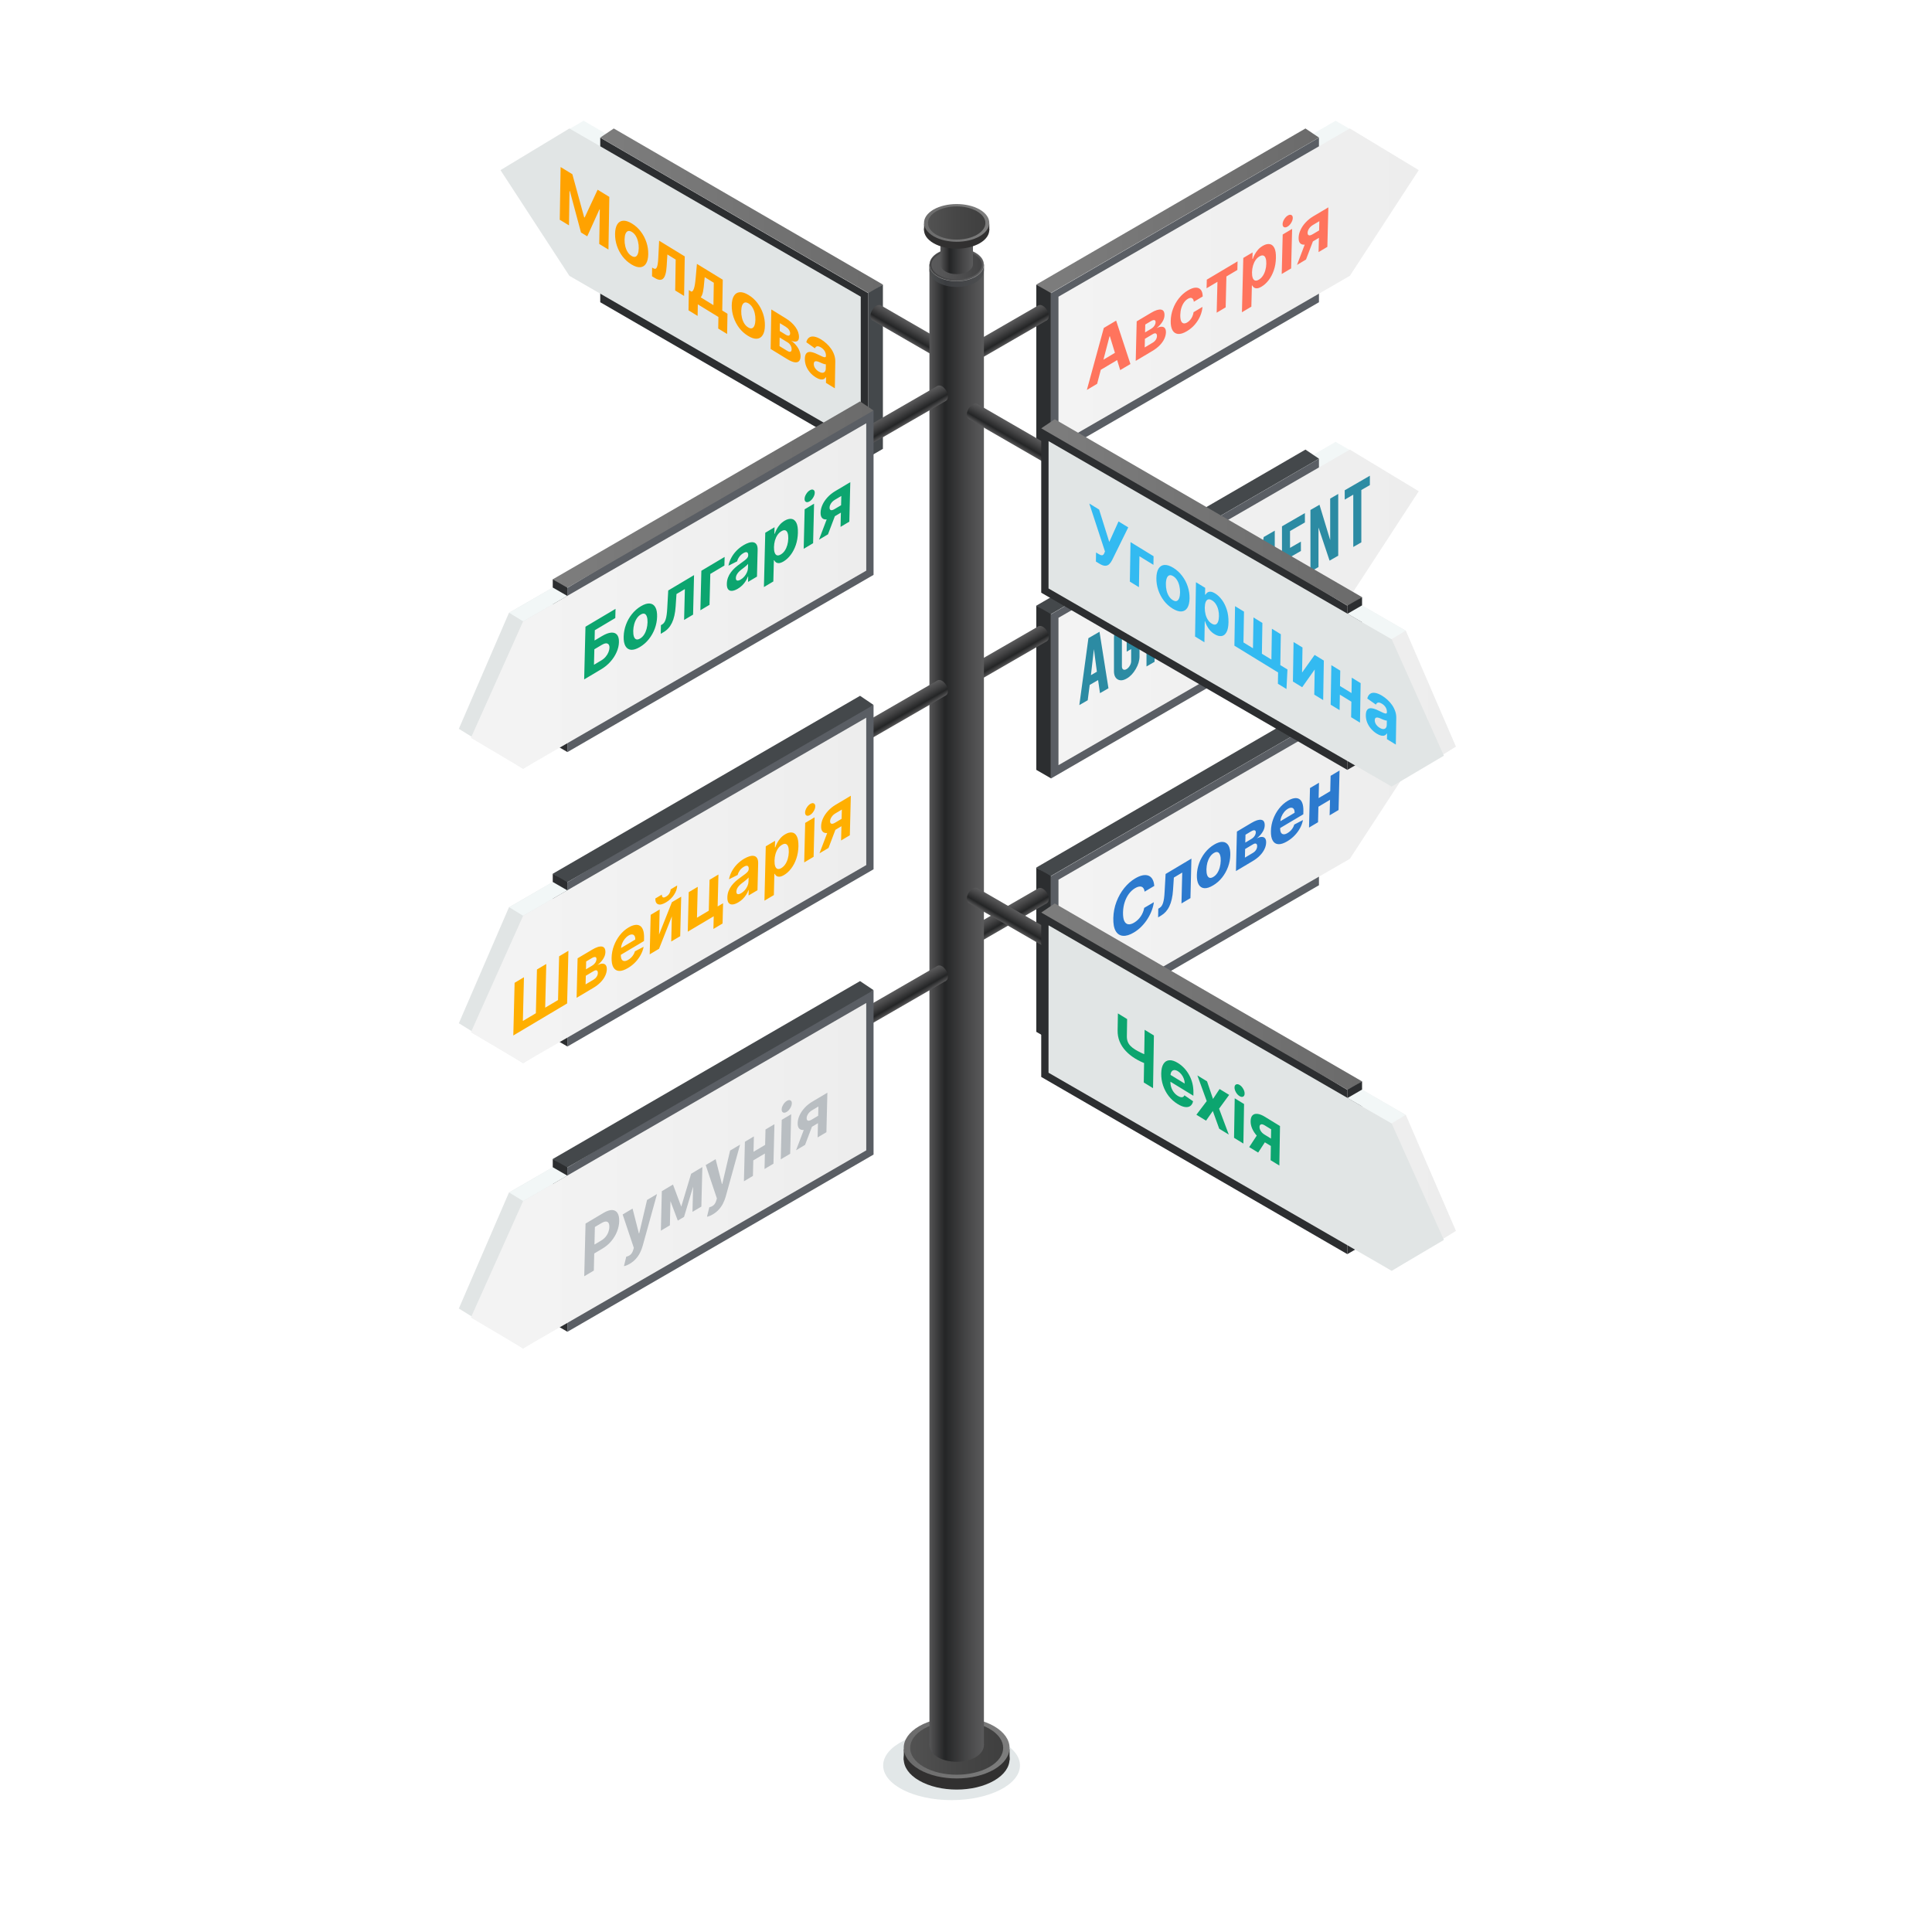
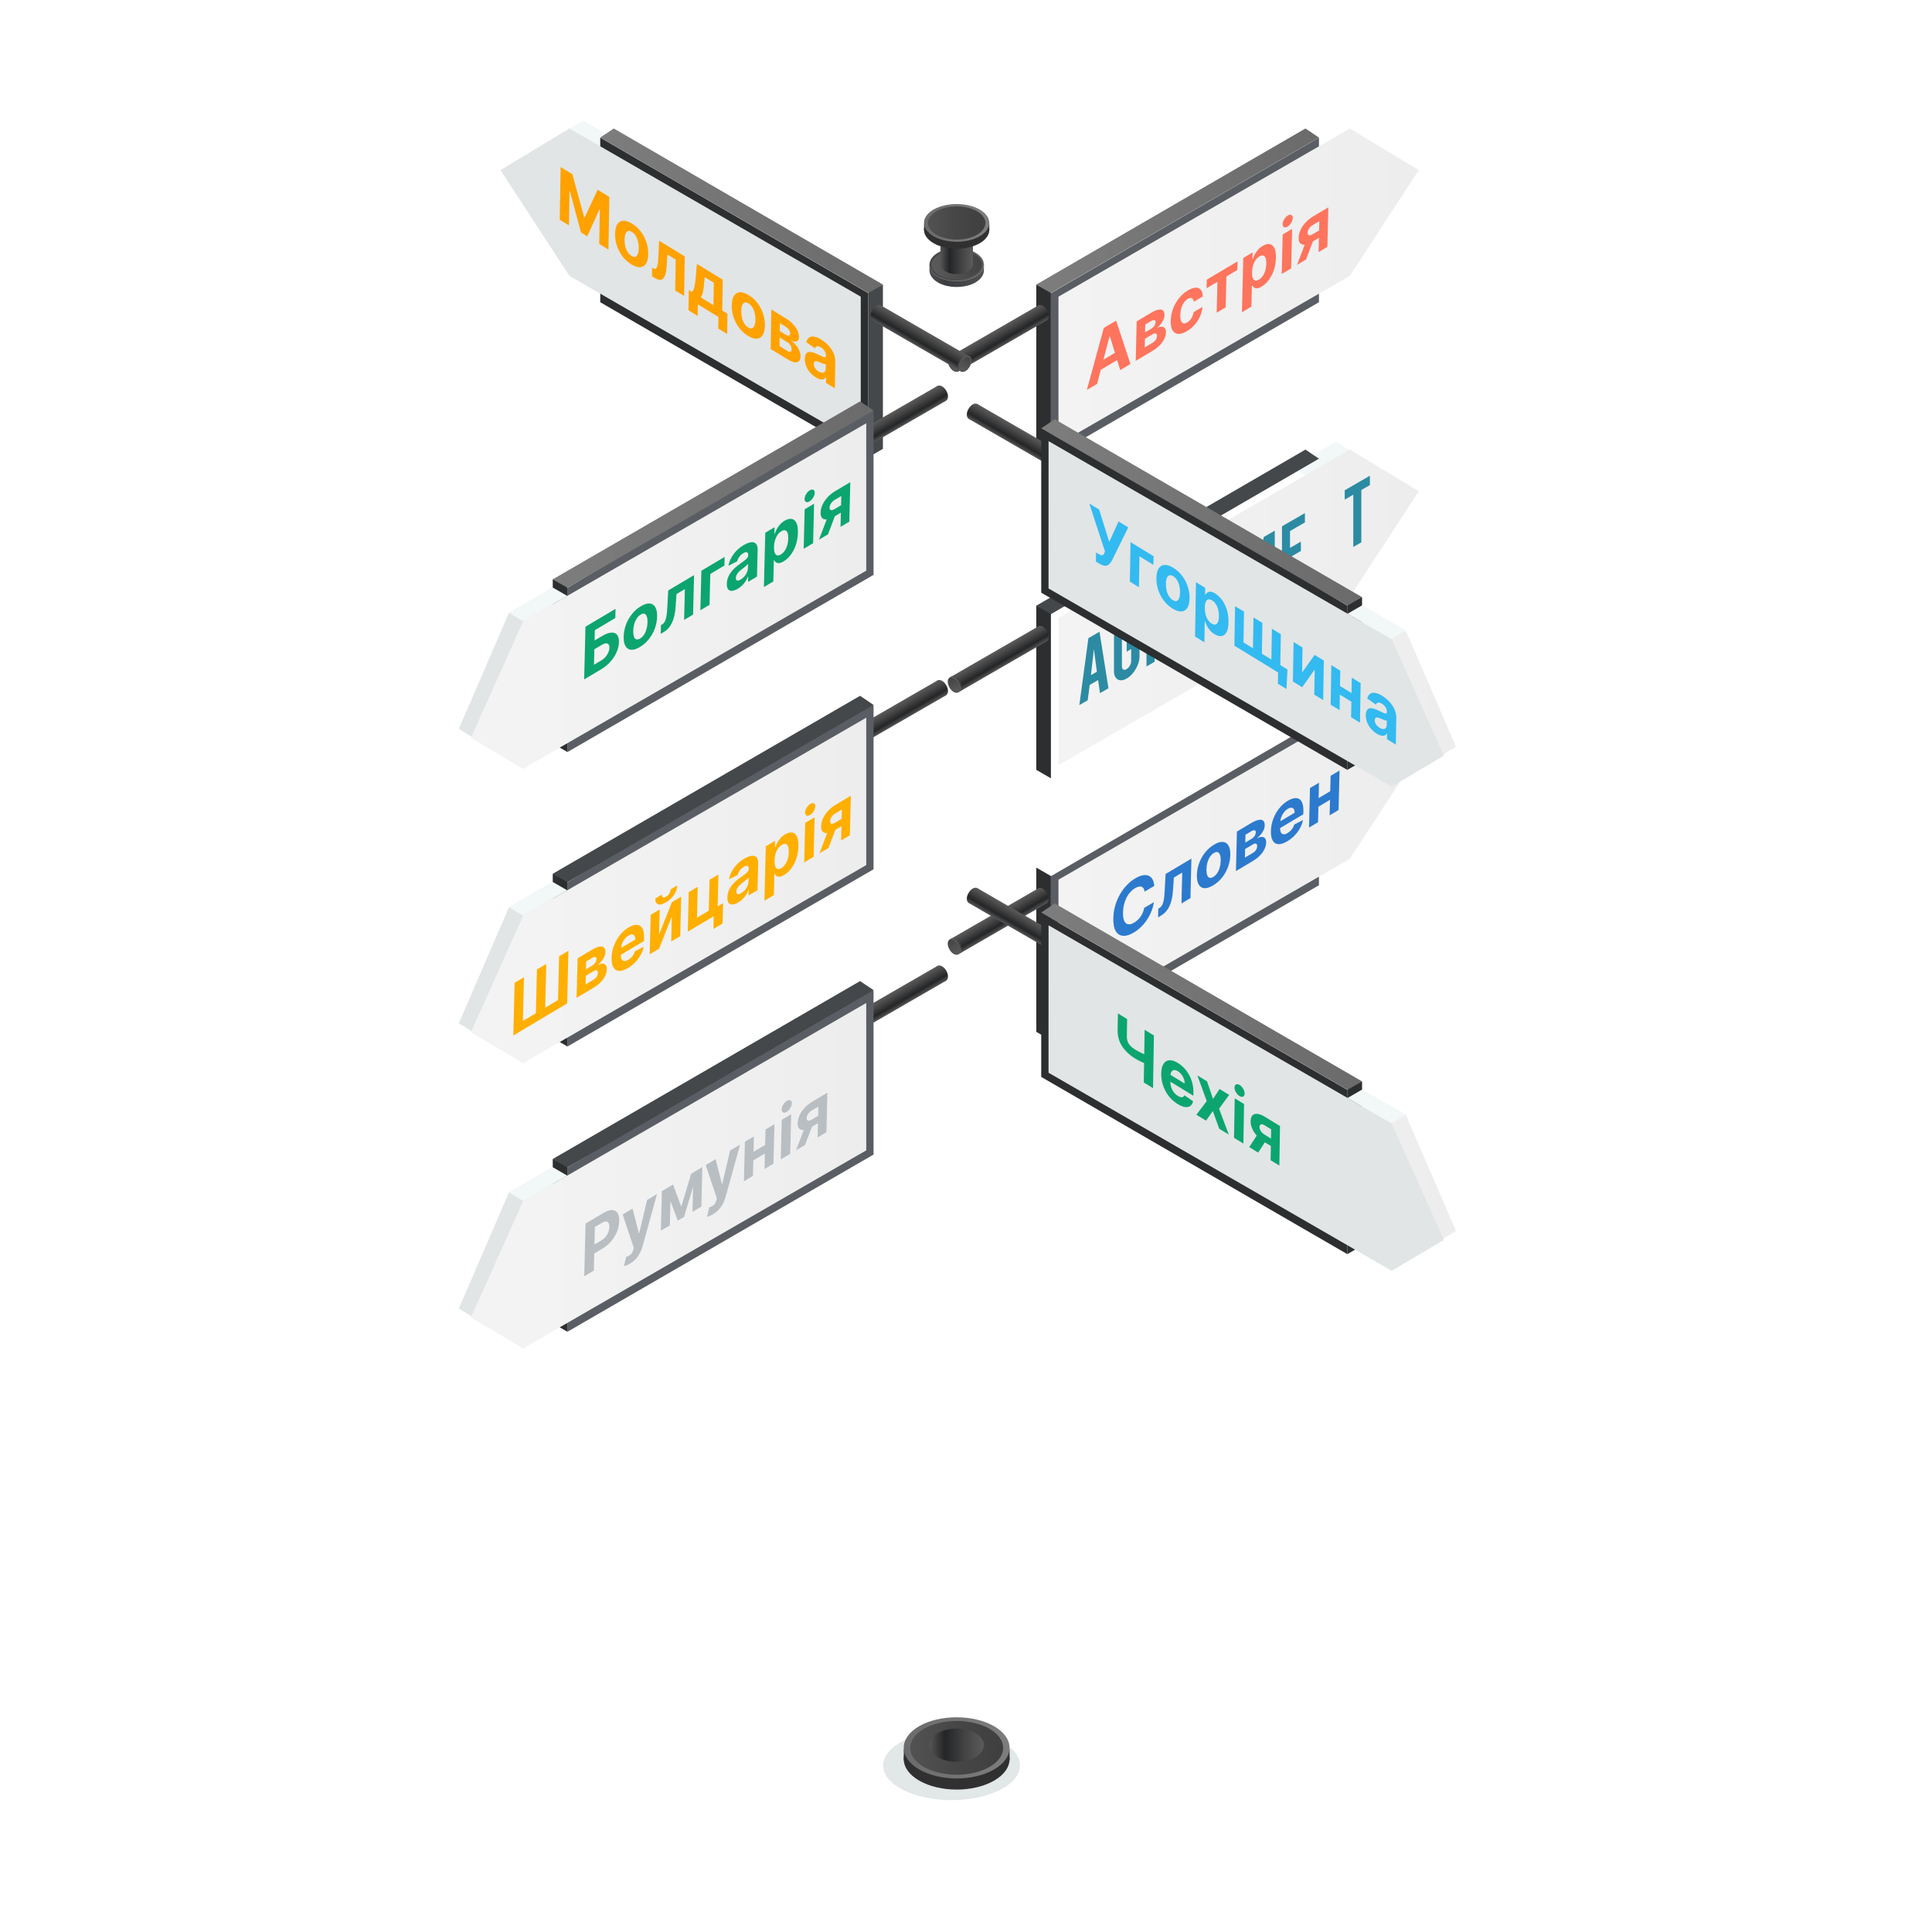
<svg xmlns="http://www.w3.org/2000/svg" width="80" height="80" viewBox="0 0 80 80" fill="none">
  <path d="M42.235 73.103C42.235 73.896 40.967 74.539 39.402 74.539C37.838 74.539 36.57 73.896 36.57 73.103C36.57 72.311 37.838 71.668 39.402 71.668C40.967 71.668 42.235 72.311 42.235 73.103Z" fill="#E2E7E8" />
  <path d="M55.304 18.297L55.908 18.646L54.078 19.696L53.501 19.342L55.304 18.297Z" fill="#F2F7F7" />
-   <path d="M54.615 18.996L43.516 25.437V32.237L54.615 25.811V18.996Z" fill="#5A5E64" />
  <path d="M54.056 18.617L42.911 25.08L43.471 25.456L54.615 18.993L54.056 18.617Z" fill="#44484B" />
  <path d="M43.829 31.684L55.894 24.719L58.747 20.341L55.894 18.617L43.829 25.582V31.684Z" fill="url(#paint0_linear_959_2932)" />
  <path d="M42.911 31.878L43.516 32.228V25.428L42.911 25.078L42.911 31.878Z" fill="#2C2E30" />
  <path d="M43.357 26.135C43.404 26.216 43.429 26.303 43.429 26.378C43.429 26.459 43.399 26.522 43.347 26.552C43.295 26.582 43.227 26.575 43.157 26.536C43.092 26.498 43.029 26.432 42.983 26.352C42.937 26.272 42.911 26.186 42.911 26.109C42.911 26.029 42.94 25.967 42.992 25.937C43.044 25.907 43.112 25.913 43.184 25.952C43.25 25.99 43.311 26.056 43.357 26.135Z" fill="url(#paint1_linear_959_2932)" />
  <path d="M42.992 25.938L43.347 26.552L39.68 28.67L39.324 28.055L42.992 25.938Z" fill="url(#paint2_linear_959_2932)" />
  <path d="M39.335 28.072C39.319 28.102 39.309 28.143 39.309 28.188C39.309 28.264 39.335 28.35 39.38 28.431C39.427 28.511 39.489 28.577 39.555 28.614C39.589 28.634 39.624 28.645 39.657 28.648L39.676 28.671L39.745 28.63C39.797 28.6 39.826 28.538 39.827 28.457C39.828 28.381 39.801 28.294 39.756 28.214C39.709 28.134 39.647 28.069 39.582 28.03C39.51 27.991 39.441 27.985 39.39 28.014L39.324 28.053L39.335 28.072Z" fill="url(#paint3_linear_959_2932)" />
  <path d="M39.69 28.254C39.736 28.334 39.763 28.421 39.762 28.497C39.762 28.576 39.733 28.639 39.681 28.669C39.627 28.7 39.559 28.693 39.489 28.653C39.423 28.616 39.36 28.551 39.315 28.47C39.269 28.39 39.245 28.304 39.243 28.227C39.243 28.147 39.272 28.085 39.324 28.055C39.377 28.024 39.446 28.03 39.517 28.07C39.582 28.109 39.643 28.174 39.69 28.254Z" fill="#A0A0A0" />
  <path d="M39.686 28.251C39.732 28.332 39.757 28.417 39.757 28.493C39.757 28.573 39.73 28.634 39.678 28.663C39.627 28.693 39.56 28.687 39.491 28.646C39.425 28.608 39.366 28.544 39.319 28.464C39.273 28.384 39.247 28.3 39.247 28.225C39.247 28.144 39.275 28.083 39.326 28.054C39.379 28.024 39.444 28.03 39.514 28.072C39.58 28.108 39.641 28.172 39.686 28.251Z" fill="url(#paint4_linear_959_2932)" />
  <path d="M39.27 28.228C39.27 28.081 39.374 28.02 39.503 28.093C39.631 28.169 39.735 28.35 39.735 28.497C39.735 28.646 39.631 28.706 39.503 28.631C39.373 28.558 39.27 28.378 39.27 28.228Z" fill="url(#paint5_linear_959_2932)" />
  <path d="M55.304 29.141L55.908 29.49L54.078 30.54L53.501 30.187L55.304 29.141Z" fill="#F2F7F7" />
  <path d="M54.615 29.84L43.516 36.281V43.081L54.615 36.656V29.84Z" fill="#5A5E64" />
-   <path d="M54.056 29.461L42.911 35.923L43.471 36.299L54.615 29.837L54.056 29.461Z" fill="#44484B" />
  <path d="M43.829 42.528L55.894 35.562L58.747 31.185L55.894 29.461L43.829 36.426V42.528Z" fill="url(#paint6_linear_959_2932)" />
  <path d="M42.911 42.726L43.516 43.075V36.275L42.911 35.926L42.911 42.726Z" fill="#2C2E30" />
  <path d="M43.357 36.983C43.404 37.063 43.429 37.151 43.429 37.226C43.429 37.307 43.399 37.37 43.347 37.399C43.295 37.43 43.227 37.423 43.157 37.383C43.092 37.346 43.029 37.279 42.983 37.199C42.937 37.119 42.911 37.033 42.911 36.957C42.911 36.877 42.94 36.815 42.992 36.784C43.044 36.755 43.112 36.761 43.184 36.8C43.25 36.838 43.311 36.903 43.357 36.983Z" fill="url(#paint7_linear_959_2932)" />
  <path d="M42.992 36.785L43.347 37.4L39.68 39.519L39.324 38.903L42.992 36.785Z" fill="url(#paint8_linear_959_2932)" />
  <path d="M39.335 38.92C39.319 38.95 39.309 38.991 39.309 39.036C39.309 39.113 39.335 39.199 39.38 39.278C39.427 39.358 39.489 39.425 39.555 39.461C39.589 39.482 39.624 39.493 39.657 39.496L39.676 39.518L39.745 39.478C39.797 39.448 39.826 39.385 39.827 39.304C39.828 39.229 39.801 39.142 39.756 39.062C39.709 38.981 39.647 38.917 39.582 38.878C39.51 38.839 39.441 38.833 39.39 38.862L39.324 38.901L39.335 38.92Z" fill="url(#paint9_linear_959_2932)" />
  <path d="M39.69 39.102C39.736 39.182 39.763 39.269 39.762 39.344C39.762 39.424 39.733 39.487 39.681 39.518C39.627 39.548 39.559 39.542 39.489 39.501C39.423 39.464 39.36 39.398 39.315 39.319C39.269 39.239 39.245 39.152 39.243 39.075C39.243 38.995 39.272 38.934 39.324 38.902C39.377 38.871 39.446 38.878 39.517 38.918C39.582 38.957 39.643 39.021 39.69 39.102Z" fill="#A0A0A0" />
  <path d="M39.686 39.1C39.732 39.18 39.757 39.264 39.757 39.341C39.757 39.42 39.73 39.481 39.678 39.512C39.627 39.541 39.56 39.535 39.491 39.494C39.425 39.456 39.366 39.392 39.319 39.312C39.273 39.232 39.247 39.148 39.247 39.073C39.247 38.991 39.275 38.931 39.326 38.901C39.379 38.872 39.444 38.877 39.514 38.919C39.58 38.956 39.641 39.02 39.686 39.1Z" fill="url(#paint10_linear_959_2932)" />
  <path d="M39.27 39.076C39.27 38.928 39.374 38.868 39.503 38.941C39.631 39.016 39.735 39.197 39.735 39.344C39.735 39.493 39.631 39.554 39.503 39.479C39.373 39.406 39.27 39.225 39.27 39.076Z" fill="url(#paint11_linear_959_2932)" />
-   <path d="M55.304 5L55.908 5.349L54.078 6.399L53.501 6.046L55.304 5Z" fill="#F2F7F7" />
  <path d="M54.615 5.699L43.516 12.14V18.94L54.615 12.515V5.699Z" fill="#5A5E64" />
  <path d="M54.056 5.32L42.911 11.783L43.471 12.158L54.615 5.696L54.056 5.32Z" fill="url(#paint12_linear_959_2932)" />
  <path d="M43.829 18.387L55.894 11.422L58.747 7.044L55.894 5.32L43.829 12.285V18.387Z" fill="url(#paint13_linear_959_2932)" />
  <path d="M42.911 18.586L43.516 18.935V12.134L42.911 11.785L42.911 18.586Z" fill="#2C2E30" />
  <path d="M43.357 12.847C43.404 12.927 43.429 13.014 43.429 13.089C43.429 13.171 43.399 13.233 43.347 13.263C43.295 13.294 43.227 13.287 43.157 13.247C43.092 13.21 43.029 13.144 42.983 13.063C42.937 12.983 42.911 12.897 42.911 12.821C42.911 12.741 42.94 12.679 42.992 12.648C43.044 12.618 43.112 12.623 43.184 12.664C43.25 12.702 43.311 12.767 43.357 12.847Z" fill="url(#paint14_linear_959_2932)" />
  <path d="M42.992 12.648L43.347 13.264L39.68 15.382L39.324 14.766L42.992 12.648Z" fill="url(#paint15_linear_959_2932)" />
  <path d="M39.335 14.787C39.319 14.817 39.309 14.858 39.309 14.903C39.309 14.98 39.335 15.065 39.38 15.145C39.427 15.225 39.489 15.292 39.555 15.328C39.589 15.348 39.624 15.36 39.657 15.363L39.676 15.385L39.745 15.345C39.797 15.315 39.826 15.252 39.827 15.171C39.828 15.096 39.801 15.009 39.756 14.929C39.709 14.849 39.647 14.784 39.582 14.745C39.51 14.706 39.441 14.7 39.39 14.73L39.324 14.768L39.335 14.787Z" fill="url(#paint16_linear_959_2932)" />
  <path d="M39.69 14.965C39.736 15.045 39.763 15.132 39.762 15.208C39.762 15.288 39.733 15.351 39.681 15.382C39.627 15.412 39.559 15.405 39.489 15.364C39.423 15.327 39.36 15.262 39.315 15.181C39.269 15.101 39.245 15.015 39.243 14.938C39.243 14.858 39.272 14.796 39.324 14.766C39.377 14.735 39.446 14.741 39.517 14.782C39.582 14.819 39.643 14.885 39.69 14.965Z" fill="#A0A0A0" />
  <path d="M39.686 14.964C39.732 15.043 39.757 15.128 39.757 15.204C39.757 15.284 39.73 15.345 39.678 15.375C39.627 15.405 39.56 15.399 39.491 15.358C39.425 15.32 39.366 15.256 39.319 15.175C39.273 15.095 39.247 15.012 39.247 14.936C39.247 14.855 39.275 14.795 39.326 14.765C39.379 14.735 39.444 14.741 39.514 14.782C39.58 14.82 39.641 14.884 39.686 14.964Z" fill="url(#paint17_linear_959_2932)" />
  <path d="M39.27 14.939C39.27 14.791 39.374 14.732 39.503 14.805C39.631 14.88 39.735 15.061 39.735 15.207C39.735 15.357 39.631 15.417 39.503 15.342C39.373 15.269 39.27 15.089 39.27 14.939Z" fill="url(#paint18_linear_959_2932)" />
  <path d="M24.166 5L23.562 5.349L25.393 6.399L25.969 6.046L24.166 5Z" fill="#F2F7F7" />
  <path d="M24.855 5.699L35.954 12.14V18.94L24.855 12.515V5.699Z" fill="#2C2E30" />
  <path d="M25.415 5.32L36.559 11.783L35.999 12.158L24.855 5.696L25.415 5.32Z" fill="url(#paint19_linear_959_2932)" />
  <path d="M35.642 18.387L23.577 11.422L20.724 7.044L23.577 5.32L35.642 12.285V18.387Z" fill="#E1E5E5" />
  <path d="M36.559 18.586L35.954 18.935V12.134L36.559 11.785V18.586Z" fill="#44484B" />
  <path d="M36.112 12.847C36.066 12.927 36.041 13.014 36.041 13.089C36.041 13.171 36.071 13.233 36.123 13.263C36.175 13.294 36.243 13.287 36.313 13.247C36.379 13.21 36.441 13.144 36.487 13.063C36.534 12.983 36.559 12.897 36.559 12.821C36.559 12.741 36.531 12.679 36.478 12.648C36.426 12.618 36.357 12.623 36.286 12.664C36.221 12.702 36.16 12.767 36.112 12.847Z" fill="url(#paint20_linear_959_2932)" />
  <path d="M36.479 12.648L36.124 13.264L39.791 15.382L40.146 14.766L36.479 12.648Z" fill="url(#paint21_linear_959_2932)" />
  <path d="M40.135 14.787C40.152 14.817 40.161 14.858 40.161 14.903C40.161 14.98 40.136 15.065 40.09 15.145C40.044 15.225 39.982 15.292 39.915 15.328C39.882 15.348 39.846 15.36 39.814 15.363L39.794 15.385L39.725 15.345C39.673 15.315 39.645 15.252 39.643 15.171C39.642 15.096 39.669 15.009 39.715 14.929C39.761 14.849 39.822 14.784 39.889 14.745C39.96 14.706 40.028 14.7 40.08 14.73L40.146 14.768L40.135 14.787Z" fill="url(#paint22_linear_959_2932)" />
  <path d="M39.781 14.965C39.734 15.045 39.708 15.132 39.709 15.208C39.709 15.288 39.737 15.351 39.79 15.382C39.843 15.412 39.911 15.405 39.981 15.364C40.047 15.327 40.11 15.262 40.155 15.181C40.202 15.101 40.226 15.015 40.227 14.938C40.227 14.858 40.199 14.796 40.146 14.766C40.093 14.735 40.025 14.741 39.954 14.782C39.888 14.819 39.828 14.885 39.781 14.965Z" fill="#A0A0A0" />
  <path d="M39.784 14.964C39.738 15.043 39.714 15.128 39.714 15.204C39.714 15.284 39.741 15.345 39.792 15.375C39.843 15.405 39.91 15.399 39.979 15.358C40.045 15.32 40.105 15.256 40.152 15.175C40.196 15.095 40.223 15.012 40.223 14.936C40.223 14.855 40.195 14.795 40.144 14.765C40.092 14.735 40.026 14.741 39.956 14.782C39.89 14.82 39.83 14.884 39.784 14.964Z" fill="url(#paint23_linear_959_2932)" />
  <path d="M40.2 14.939C40.2 14.791 40.096 14.732 39.968 14.805C39.84 14.88 39.735 15.061 39.735 15.207C39.735 15.357 39.84 15.417 39.968 15.342C40.096 15.269 40.2 15.089 40.2 14.939Z" fill="url(#paint24_linear_959_2932)" />
  <path d="M41.806 72.882H37.424L37.425 72.434H41.805L41.806 72.882Z" fill="#313030" />
  <path d="M38.062 71.947C38.921 71.45 40.307 71.45 41.163 71.946C42.017 72.44 42.017 73.242 41.163 73.732C40.308 74.226 38.922 74.226 38.063 73.732C37.208 73.242 37.208 72.44 38.062 71.947Z" fill="#313030" />
  <path d="M38.062 71.476C38.921 70.986 40.307 70.987 41.163 71.478C42.017 71.975 42.017 72.771 41.163 73.271C40.307 73.766 38.921 73.766 38.062 73.27C37.208 72.771 37.208 71.973 38.062 71.476Z" fill="url(#paint25_linear_959_2932)" />
  <path d="M38.25 71.588C39.005 71.153 40.223 71.153 40.977 71.588C41.727 72.026 41.727 72.728 40.977 73.162C40.223 73.596 39.006 73.596 38.249 73.162C37.5 72.728 37.5 72.026 38.25 71.588Z" fill="url(#paint26_linear_959_2932)" />
  <path d="M39.615 72.951C39.321 72.951 39.04 72.883 38.833 72.765C38.612 72.631 38.486 72.451 38.486 72.262C38.486 72.07 38.612 71.893 38.833 71.764C39.039 71.644 39.32 71.578 39.615 71.578C39.907 71.578 40.184 71.644 40.394 71.764C40.617 71.893 40.742 72.069 40.742 72.262C40.742 72.451 40.617 72.631 40.394 72.765C40.184 72.883 39.907 72.951 39.615 72.951Z" fill="url(#paint27_linear_959_2932)" />
-   <path d="M40.742 10.953H38.486V72.257H40.742V10.953Z" fill="url(#paint28_linear_959_2932)" />
  <path d="M40.671 10.952C40.614 10.858 40.519 10.767 40.394 10.697C40.183 10.572 39.907 10.508 39.615 10.508C39.32 10.508 39.039 10.572 38.833 10.697C38.725 10.758 38.64 10.838 38.578 10.921L38.486 10.939V11.193C38.486 11.384 38.612 11.562 38.833 11.695C39.039 11.816 39.32 11.883 39.615 11.883C39.907 11.883 40.183 11.816 40.394 11.695C40.617 11.562 40.742 11.383 40.742 11.193V10.952H40.671Z" fill="url(#paint29_linear_959_2932)" />
  <path d="M39.615 11.645C39.321 11.645 39.04 11.58 38.833 11.457C38.612 11.33 38.486 11.152 38.486 10.957C38.486 10.763 38.612 10.587 38.833 10.46C39.04 10.341 39.321 10.27 39.615 10.27C39.908 10.27 40.184 10.34 40.395 10.46C40.617 10.587 40.743 10.763 40.743 10.957C40.743 11.152 40.617 11.33 40.395 11.457C40.184 11.58 39.908 11.645 39.615 11.645Z" fill="#A0A0A0" />
  <path d="M39.615 11.635C39.321 11.635 39.05 11.568 38.839 11.447C38.619 11.322 38.496 11.149 38.496 10.959C38.496 10.772 38.619 10.6 38.839 10.472C39.05 10.352 39.321 10.289 39.615 10.289C39.906 10.289 40.178 10.352 40.385 10.472C40.608 10.6 40.73 10.772 40.73 10.959C40.73 11.15 40.608 11.322 40.385 11.447C40.178 11.568 39.906 11.635 39.615 11.635Z" fill="url(#paint30_linear_959_2932)" />
  <path d="M40.353 10.538C40.758 10.771 40.758 11.151 40.353 11.39C39.943 11.623 39.28 11.623 38.875 11.39C38.465 11.151 38.465 10.771 38.875 10.538C39.28 10.3 39.943 10.3 40.353 10.538Z" fill="url(#paint31_linear_959_2932)" />
  <path d="M39.615 11.351C39.438 11.351 39.271 11.312 39.147 11.24C39.015 11.161 38.94 11.053 38.94 10.94C38.94 10.825 39.015 10.719 39.147 10.642C39.271 10.571 39.438 10.531 39.615 10.531C39.791 10.531 39.954 10.571 40.08 10.642C40.213 10.719 40.288 10.825 40.288 10.94C40.288 11.053 40.213 11.161 40.08 11.24C39.954 11.312 39.791 11.351 39.615 11.351Z" fill="url(#paint32_linear_959_2932)" />
  <path d="M40.288 9.227H38.94V10.936H40.288V9.227Z" fill="url(#paint33_linear_959_2932)" />
  <path d="M40.246 9.226C40.212 9.17 40.154 9.116 40.08 9.074C39.954 8.999 39.79 8.961 39.615 8.961C39.438 8.961 39.271 8.999 39.147 9.074C39.082 9.111 39.032 9.158 38.995 9.207L38.94 9.218V9.371C38.94 9.484 39.015 9.591 39.147 9.671C39.271 9.743 39.438 9.783 39.615 9.783C39.791 9.783 39.954 9.743 40.08 9.671C40.213 9.591 40.288 9.484 40.288 9.371V9.226H40.246Z" fill="url(#paint34_linear_959_2932)" />
  <path d="M39.615 9.638C39.438 9.638 39.271 9.599 39.147 9.526C39.015 9.45 38.94 9.344 38.94 9.227C38.94 9.111 39.015 9.006 39.147 8.93C39.271 8.858 39.438 8.816 39.615 8.816C39.791 8.816 39.954 8.859 40.08 8.93C40.213 9.006 40.288 9.111 40.288 9.227C40.288 9.344 40.213 9.45 40.08 9.526C39.954 9.599 39.791 9.638 39.615 9.638Z" fill="#A0A0A0" />
  <path d="M39.615 9.635C39.438 9.635 39.277 9.596 39.151 9.523C39.019 9.449 38.946 9.346 38.946 9.231C38.946 9.12 39.019 9.017 39.151 8.94C39.277 8.868 39.439 8.832 39.615 8.832C39.788 8.832 39.95 8.869 40.075 8.94C40.208 9.017 40.282 9.12 40.282 9.231C40.282 9.346 40.208 9.449 40.075 9.523C39.95 9.596 39.788 9.635 39.615 9.635Z" fill="url(#paint35_linear_959_2932)" />
  <path d="M40.056 8.969C40.298 9.109 40.298 9.337 40.056 9.479C39.81 9.618 39.414 9.618 39.173 9.479C38.927 9.337 38.927 9.109 39.173 8.969C39.414 8.828 39.81 8.828 40.056 8.969Z" fill="url(#paint36_linear_959_2932)" />
  <path d="M40.966 9.266H38.263V9.541H40.966V9.266Z" fill="#313030" />
  <path d="M38.657 8.968C39.187 8.661 40.041 8.662 40.569 8.968C41.096 9.272 41.096 9.767 40.571 10.071C40.041 10.375 39.187 10.375 38.657 10.071C38.129 9.767 38.13 9.272 38.657 8.968Z" fill="#313030" />
  <path d="M38.657 8.676C39.186 8.374 40.041 8.374 40.569 8.676C41.096 8.983 41.096 9.474 40.569 9.783C40.041 10.088 39.187 10.088 38.657 9.783C38.129 9.474 38.13 8.982 38.657 8.676Z" fill="url(#paint37_linear_959_2932)" />
  <path d="M38.772 8.748C39.238 8.48 39.99 8.479 40.455 8.749C40.919 9.019 40.919 9.451 40.455 9.72C39.989 9.987 39.239 9.987 38.771 9.72C38.31 9.451 38.31 9.018 38.772 8.748Z" fill="url(#paint38_linear_959_2932)" />
  <path d="M39.183 16.179C39.229 16.259 39.254 16.346 39.255 16.421C39.253 16.503 39.224 16.566 39.173 16.595C39.12 16.625 39.052 16.619 38.982 16.579C38.916 16.541 38.854 16.475 38.808 16.395C38.762 16.315 38.737 16.229 38.736 16.153C38.736 16.072 38.764 16.01 38.817 15.98C38.869 15.95 38.937 15.956 39.009 15.996C39.074 16.034 39.136 16.099 39.183 16.179Z" fill="url(#paint39_linear_959_2932)" />
  <path d="M38.817 15.98L39.173 16.596L35.505 18.713L35.149 18.098L38.817 15.98Z" fill="url(#paint40_linear_959_2932)" />
  <path d="M35.16 18.119C35.144 18.149 35.134 18.19 35.135 18.235C35.134 18.312 35.16 18.397 35.206 18.477C35.251 18.557 35.314 18.624 35.38 18.661C35.414 18.681 35.449 18.692 35.482 18.695L35.501 18.717L35.571 18.677C35.623 18.647 35.651 18.585 35.652 18.504C35.652 18.428 35.627 18.341 35.58 18.261C35.535 18.181 35.473 18.116 35.407 18.077C35.336 18.038 35.267 18.032 35.216 18.062L35.149 18.101L35.16 18.119Z" fill="url(#paint41_linear_959_2932)" />
  <path d="M35.515 18.297C35.56 18.377 35.587 18.464 35.586 18.54C35.586 18.62 35.558 18.682 35.505 18.713C35.451 18.743 35.384 18.737 35.315 18.696C35.249 18.659 35.186 18.593 35.139 18.514C35.093 18.433 35.069 18.347 35.069 18.27C35.068 18.19 35.096 18.128 35.149 18.098C35.203 18.067 35.271 18.072 35.341 18.114C35.407 18.152 35.469 18.217 35.515 18.297Z" fill="#A0A0A0" />
  <path d="M35.511 18.302C35.556 18.383 35.583 18.467 35.581 18.544C35.583 18.623 35.556 18.684 35.502 18.714C35.453 18.744 35.385 18.738 35.316 18.697C35.249 18.659 35.19 18.594 35.145 18.514C35.099 18.435 35.072 18.351 35.072 18.276C35.072 18.194 35.1 18.134 35.15 18.105C35.204 18.075 35.269 18.081 35.338 18.122C35.405 18.159 35.465 18.223 35.511 18.302Z" fill="url(#paint42_linear_959_2932)" />
  <path d="M35.095 18.271C35.095 18.123 35.199 18.064 35.327 18.136C35.456 18.212 35.56 18.393 35.56 18.54C35.56 18.689 35.456 18.749 35.327 18.674C35.199 18.601 35.095 18.42 35.095 18.271Z" fill="url(#paint43_linear_959_2932)" />
  <path d="M35.283 23.277L21.661 31.829L19 30.178L21.074 25.378L35.282 17.176L35.283 23.277Z" fill="#E1E5E5" />
  <path d="M23.493 31.144L23.492 24.345L35.137 17.369L36.172 17.004V23.804L23.493 31.144Z" fill="#5A5E64" />
  <path d="M35.613 16.621L22.888 23.989L23.446 24.365L36.172 16.997L35.613 16.621Z" fill="url(#paint44_linear_959_2932)" />
  <path d="M22.888 30.788L23.491 31.138L23.492 24.337L22.888 23.988V30.788Z" fill="#2C2E30" />
  <path d="M35.87 23.629L21.661 31.832L19.499 30.554L21.661 25.73L35.869 17.527L35.87 23.629Z" fill="url(#paint45_linear_959_2932)" />
  <path d="M22.888 24.328L23.492 24.677L21.661 25.728L21.084 25.374L22.888 24.328Z" fill="#F2F7F7" />
  <path d="M39.183 28.374C39.229 28.454 39.254 28.541 39.255 28.616C39.253 28.698 39.224 28.761 39.173 28.791C39.12 28.821 39.052 28.814 38.982 28.774C38.916 28.736 38.854 28.67 38.808 28.59C38.762 28.51 38.737 28.424 38.736 28.348C38.736 28.268 38.764 28.206 38.817 28.175C38.869 28.145 38.937 28.151 39.009 28.191C39.074 28.229 39.136 28.294 39.183 28.374Z" fill="url(#paint46_linear_959_2932)" />
  <path d="M38.817 28.176L39.173 28.792L35.505 30.909L35.149 30.294L38.817 28.176Z" fill="url(#paint47_linear_959_2932)" />
  <path d="M35.16 30.311C35.144 30.341 35.134 30.382 35.135 30.427C35.134 30.503 35.16 30.589 35.206 30.669C35.251 30.749 35.314 30.816 35.38 30.852C35.414 30.873 35.449 30.883 35.482 30.887L35.501 30.909L35.571 30.869C35.623 30.839 35.651 30.776 35.652 30.695C35.652 30.62 35.627 30.532 35.58 30.452C35.535 30.373 35.473 30.308 35.407 30.269C35.336 30.229 35.267 30.223 35.216 30.253L35.149 30.292L35.16 30.311Z" fill="url(#paint48_linear_959_2932)" />
  <path d="M35.515 30.492C35.56 30.572 35.587 30.66 35.586 30.735C35.586 30.815 35.558 30.878 35.505 30.909C35.451 30.939 35.384 30.932 35.315 30.891C35.249 30.854 35.186 30.789 35.139 30.709C35.093 30.629 35.069 30.542 35.069 30.466C35.068 30.385 35.096 30.324 35.149 30.293C35.203 30.262 35.271 30.268 35.341 30.309C35.407 30.347 35.469 30.412 35.515 30.492Z" fill="#A0A0A0" />
  <path d="M35.511 30.49C35.556 30.57 35.583 30.655 35.581 30.731C35.583 30.812 35.556 30.872 35.502 30.902C35.453 30.932 35.385 30.925 35.316 30.885C35.249 30.847 35.19 30.783 35.145 30.702C35.099 30.623 35.072 30.539 35.072 30.463C35.072 30.382 35.1 30.322 35.15 30.292C35.204 30.262 35.269 30.268 35.338 30.309C35.405 30.347 35.465 30.411 35.511 30.49Z" fill="url(#paint49_linear_959_2932)" />
  <path d="M35.095 30.466C35.095 30.319 35.199 30.259 35.327 30.332C35.456 30.407 35.56 30.588 35.56 30.735C35.56 30.884 35.456 30.945 35.327 30.87C35.199 30.797 35.095 30.616 35.095 30.466Z" fill="url(#paint50_linear_959_2932)" />
  <path d="M35.283 35.47L21.661 44.021L19 42.37L21.074 37.571L35.282 29.367L35.283 35.47Z" fill="#E1E5E5" />
  <path d="M23.493 43.336L23.492 36.536L35.137 29.56L36.172 29.195V35.995L23.493 43.336Z" fill="#5A5E64" />
  <path d="M35.613 28.812L22.888 36.18L23.446 36.556L36.172 29.189L35.613 28.812Z" fill="#44484B" />
  <path d="M22.888 42.98L23.491 43.33L23.492 36.529L22.888 36.18V42.98Z" fill="#2C2E30" />
  <path d="M35.87 35.821L21.661 44.023L19.499 42.745L21.661 37.921L35.869 29.719L35.87 35.821Z" fill="url(#paint51_linear_959_2932)" />
  <path d="M22.888 36.52L23.492 36.868L21.661 37.919L21.084 37.566L22.888 36.52Z" fill="#F2F7F7" />
  <path d="M39.183 40.195C39.229 40.274 39.254 40.361 39.255 40.437C39.253 40.518 39.224 40.581 39.173 40.611C39.12 40.642 39.052 40.633 38.982 40.594C38.916 40.557 38.854 40.491 38.808 40.41C38.762 40.331 38.737 40.245 38.736 40.168C38.736 40.087 38.764 40.026 38.817 39.996C38.869 39.965 38.937 39.972 39.009 40.011C39.074 40.049 39.136 40.115 39.183 40.195Z" fill="url(#paint52_linear_959_2932)" />
  <path d="M38.817 39.996L39.173 40.611L35.505 42.729L35.149 42.114L38.817 39.996Z" fill="url(#paint53_linear_959_2932)" />
  <path d="M35.16 42.131C35.144 42.161 35.134 42.202 35.135 42.247C35.134 42.324 35.16 42.409 35.206 42.489C35.251 42.569 35.314 42.636 35.38 42.673C35.414 42.692 35.449 42.703 35.482 42.707L35.501 42.729L35.571 42.689C35.623 42.66 35.651 42.596 35.652 42.515C35.652 42.44 35.627 42.352 35.58 42.273C35.535 42.193 35.473 42.128 35.407 42.089C35.336 42.05 35.267 42.043 35.216 42.074L35.149 42.112L35.16 42.131Z" fill="url(#paint54_linear_959_2932)" />
  <path d="M35.515 42.313C35.56 42.393 35.587 42.48 35.586 42.555C35.586 42.635 35.558 42.698 35.505 42.729C35.451 42.759 35.384 42.752 35.315 42.712C35.249 42.674 35.186 42.609 35.139 42.529C35.093 42.449 35.069 42.363 35.069 42.286C35.068 42.206 35.096 42.144 35.149 42.113C35.203 42.083 35.271 42.088 35.341 42.129C35.407 42.168 35.469 42.232 35.515 42.313Z" fill="#A0A0A0" />
  <path d="M35.511 42.311C35.556 42.391 35.583 42.476 35.581 42.552C35.583 42.631 35.556 42.691 35.502 42.722C35.453 42.752 35.385 42.746 35.316 42.706C35.249 42.667 35.19 42.603 35.145 42.522C35.099 42.443 35.072 42.36 35.072 42.284C35.072 42.202 35.1 42.142 35.15 42.113C35.204 42.083 35.269 42.088 35.338 42.13C35.405 42.167 35.465 42.231 35.511 42.311Z" fill="url(#paint55_linear_959_2932)" />
  <path d="M35.095 42.286C35.095 42.139 35.199 42.079 35.327 42.152C35.456 42.227 35.56 42.408 35.56 42.555C35.56 42.705 35.456 42.764 35.327 42.689C35.199 42.617 35.095 42.436 35.095 42.286Z" fill="url(#paint56_linear_959_2932)" />
  <path d="M35.283 47.281L21.661 55.833L19 54.182L21.074 49.382L35.282 41.18L35.283 47.281Z" fill="#E1E5E5" />
  <path d="M23.493 55.148L23.492 48.349L35.137 41.373L36.172 41.008V47.808L23.493 55.148Z" fill="#5A5E64" />
  <path d="M35.613 40.625L22.888 47.992L23.446 48.368L36.172 41L35.613 40.625Z" fill="#44484B" />
  <path d="M22.888 54.793L23.491 55.142L23.492 48.341L22.888 47.992V54.793Z" fill="#2C2E30" />
  <path d="M35.87 47.633L21.661 55.836L19.499 54.557L21.661 49.734L35.869 41.531L35.87 47.633Z" fill="url(#paint57_linear_959_2932)" />
  <path d="M22.888 48.332L23.492 48.682L21.661 49.732L21.084 49.379L22.888 48.332Z" fill="#F2F7F7" />
  <path d="M45.122 28.362L45.04 28.996L44.693 29.196L45.069 26.425L45.528 26.16L45.899 28.5L45.548 28.702L45.47 28.16L45.122 28.362ZM45.296 26.879L45.173 27.957L45.42 27.814L45.296 26.879Z" fill="#2C8BA3" />
  <path d="M46.657 28.095C46.51 28.18 46.385 28.193 46.282 28.133C46.179 28.073 46.127 27.959 46.127 27.792V26.398C46.127 26.228 46.179 26.054 46.282 25.875C46.386 25.696 46.511 25.565 46.657 25.481C46.804 25.395 46.929 25.384 47.031 25.444C47.134 25.504 47.185 25.619 47.185 25.787V26.079L46.839 26.279V25.979C46.839 25.918 46.82 25.876 46.782 25.855C46.745 25.833 46.7 25.837 46.647 25.868C46.593 25.898 46.549 25.946 46.511 26.011C46.475 26.076 46.456 26.139 46.456 26.2L46.456 27.598C46.456 27.659 46.475 27.7 46.511 27.722C46.549 27.743 46.593 27.739 46.647 27.708C46.7 27.677 46.745 27.63 46.782 27.566C46.821 27.501 46.839 27.439 46.839 27.377V26.876L46.654 26.983V26.595L47.185 26.288V27.181C47.185 27.351 47.133 27.525 47.029 27.703C46.926 27.881 46.802 28.012 46.657 28.095Z" fill="#2C8BA3" />
  <path d="M48 24.739C48.186 24.632 48.322 24.612 48.41 24.68C48.486 24.739 48.525 24.861 48.525 25.046V25.417C48.525 25.597 48.465 25.784 48.346 25.978L48.593 26.95L48.233 27.159L48.03 26.313C48.021 26.319 48.011 26.325 48 26.331L47.808 26.442V27.404L47.474 27.597V25.043L48 24.739ZM48.199 25.239C48.199 25.091 48.136 25.053 48.009 25.127L47.808 25.243V26.06L48.009 25.944C48.062 25.913 48.107 25.866 48.144 25.801C48.181 25.736 48.199 25.674 48.199 25.612V25.239H48.199Z" fill="#2C8BA3" />
  <path d="M48.879 26.784V24.228L49.829 23.68V24.067L49.213 24.422V25.119L49.663 24.86V25.247L49.213 25.507V26.204L49.829 25.848V26.235L48.879 26.784Z" fill="#2C8BA3" />
  <path d="M50.059 26.1V23.544L51.008 22.996V23.383L50.392 23.739V24.436L50.843 24.176V24.564L50.392 24.823V25.52L51.008 25.165V25.552L50.059 26.1Z" fill="#2C8BA3" />
  <path d="M51.571 25.229L51.237 25.422V22.866L51.716 22.59L52.027 24.246L52.326 22.238L52.785 21.973V24.529L52.452 24.721V23.115L52.162 24.888L51.894 25.043L51.571 23.628V25.229Z" fill="#2C8BA3" />
  <path d="M53.084 24.35V21.794L54.033 21.246L54.033 21.634L53.417 21.989L53.417 22.686L53.867 22.427L53.868 22.814L53.417 23.074L53.417 23.771L54.033 23.415V23.803L53.084 24.35Z" fill="#2C8BA3" />
-   <path d="M54.637 20.901L55.08 22.363V20.646L55.413 20.453V23.009L55.055 23.215L54.596 21.844V23.48L54.263 23.673L54.262 21.117L54.637 20.901Z" fill="#2C8BA3" />
  <path d="M56.036 20.483L55.682 20.688V20.301L56.723 19.699V20.087L56.37 20.29V22.457L56.036 22.649V20.483H56.036Z" fill="#2C8BA3" />
  <path d="M40.104 36.976C40.058 37.056 40.033 37.143 40.032 37.218C40.035 37.299 40.064 37.362 40.115 37.392C40.168 37.422 40.236 37.416 40.306 37.376C40.371 37.339 40.434 37.272 40.478 37.192C40.526 37.112 40.55 37.026 40.552 36.95C40.552 36.87 40.523 36.808 40.471 36.776C40.419 36.747 40.35 36.753 40.279 36.792C40.213 36.831 40.151 36.896 40.104 36.976Z" fill="url(#paint58_linear_959_2932)" />
  <path d="M40.471 36.777L40.115 37.393L43.782 39.511L44.139 38.895L40.471 36.777Z" fill="url(#paint59_linear_959_2932)" />
  <path d="M44.128 38.913C44.143 38.942 44.153 38.983 44.152 39.028C44.153 39.104 44.128 39.19 44.082 39.27C44.036 39.35 43.974 39.416 43.907 39.453C43.873 39.473 43.839 39.484 43.806 39.489L43.786 39.51L43.717 39.471C43.665 39.44 43.637 39.377 43.635 39.296C43.635 39.221 43.661 39.133 43.707 39.054C43.753 38.974 43.814 38.909 43.881 38.87C43.951 38.831 44.021 38.825 44.072 38.855L44.139 38.893L44.128 38.913Z" fill="url(#paint60_linear_959_2932)" />
  <path d="M43.772 39.094C43.728 39.174 43.7 39.261 43.701 39.337C43.701 39.417 43.729 39.48 43.782 39.51C43.836 39.541 43.903 39.534 43.973 39.493C44.038 39.455 44.102 39.39 44.148 39.31C44.194 39.23 44.218 39.144 44.218 39.068C44.218 38.987 44.19 38.925 44.139 38.895C44.085 38.864 44.017 38.87 43.947 38.91C43.88 38.949 43.819 39.014 43.772 39.094Z" fill="#A0A0A0" />
  <path d="M43.777 39.092C43.731 39.172 43.705 39.256 43.706 39.333C43.705 39.413 43.732 39.473 43.785 39.504C43.836 39.532 43.902 39.526 43.971 39.487C44.038 39.448 44.098 39.384 44.144 39.304C44.189 39.224 44.216 39.141 44.216 39.065C44.216 38.983 44.188 38.923 44.136 38.894C44.083 38.864 44.018 38.87 43.949 38.911C43.883 38.948 43.822 39.012 43.777 39.092Z" fill="url(#paint61_linear_959_2932)" />
  <path d="M44.193 39.068C44.193 38.921 44.089 38.86 43.96 38.934C43.832 39.009 43.728 39.19 43.728 39.337C43.728 39.486 43.831 39.547 43.96 39.471C44.088 39.398 44.193 39.217 44.193 39.068Z" fill="url(#paint62_linear_959_2932)" />
  <path d="M44.005 44.068L57.626 52.619L60.287 50.968L58.213 46.168L44.005 37.965L44.005 44.068Z" fill="url(#paint63_linear_959_2932)" />
-   <path d="M55.795 51.934L55.796 45.134L44.15 38.158L43.115 37.793V44.593L55.795 51.934Z" fill="#2C2E30" />
+   <path d="M55.795 51.934L55.796 45.134L43.115 37.793V44.593L55.795 51.934Z" fill="#2C2E30" />
  <path d="M43.675 37.41L56.4 44.778L55.841 45.153L43.115 37.786L43.675 37.41Z" fill="url(#paint64_linear_959_2932)" />
  <path d="M56.401 51.577L55.796 51.927L55.796 45.126L56.4 44.777L56.401 51.577Z" fill="#2C2E30" />
  <path d="M43.417 44.419L57.626 52.621L59.788 51.343L57.626 46.519L43.419 38.316L43.417 44.419Z" fill="#E1E5E5" />
  <path d="M56.4 45.117L55.796 45.467L57.626 46.517L58.203 46.164L56.4 45.117Z" fill="#F2F7F7" />
  <path d="M40.104 16.929C40.058 17.009 40.032 17.096 40.032 17.171C40.035 17.252 40.064 17.316 40.115 17.346C40.168 17.376 40.236 17.369 40.306 17.329C40.371 17.291 40.434 17.225 40.478 17.145C40.526 17.065 40.55 16.979 40.552 16.903C40.552 16.823 40.523 16.76 40.471 16.73C40.419 16.7 40.35 16.706 40.278 16.746C40.213 16.785 40.151 16.849 40.104 16.929Z" fill="url(#paint65_linear_959_2932)" />
  <path d="M40.471 16.73L40.115 17.346L43.782 19.464L44.139 18.849L40.471 16.73Z" fill="url(#paint66_linear_959_2932)" />
  <path d="M44.127 18.869C44.143 18.899 44.153 18.94 44.152 18.985C44.153 19.061 44.127 19.146 44.082 19.227C44.036 19.307 43.974 19.373 43.907 19.41C43.873 19.431 43.839 19.441 43.806 19.445L43.786 19.467L43.717 19.427C43.665 19.398 43.637 19.334 43.635 19.253C43.635 19.178 43.661 19.091 43.707 19.011C43.753 18.931 43.814 18.866 43.881 18.828C43.951 18.788 44.021 18.782 44.072 18.812L44.139 18.85L44.127 18.869Z" fill="url(#paint67_linear_959_2932)" />
  <path d="M43.772 19.046C43.728 19.126 43.7 19.214 43.701 19.289C43.701 19.369 43.729 19.432 43.782 19.463C43.836 19.494 43.903 19.486 43.973 19.446C44.038 19.409 44.102 19.344 44.148 19.263C44.194 19.184 44.218 19.097 44.218 19.021C44.218 18.94 44.19 18.878 44.139 18.848C44.085 18.817 44.016 18.823 43.947 18.864C43.88 18.902 43.819 18.967 43.772 19.046Z" fill="#A0A0A0" />
  <path d="M43.777 19.053C43.731 19.133 43.705 19.217 43.706 19.294C43.705 19.374 43.732 19.435 43.785 19.465C43.835 19.494 43.902 19.488 43.971 19.448C44.038 19.409 44.098 19.345 44.144 19.265C44.189 19.185 44.216 19.102 44.216 19.025C44.216 18.944 44.188 18.884 44.136 18.855C44.083 18.825 44.018 18.831 43.949 18.872C43.883 18.909 43.822 18.974 43.777 19.053Z" fill="url(#paint68_linear_959_2932)" />
  <path d="M44.193 19.021C44.193 18.874 44.089 18.813 43.96 18.887C43.832 18.962 43.728 19.143 43.728 19.29C43.728 19.439 43.831 19.5 43.96 19.424C44.088 19.352 44.193 19.17 44.193 19.021Z" fill="url(#paint69_linear_959_2932)" />
  <path d="M44.005 24.016L57.626 32.568L60.287 30.916L58.213 26.117L44.005 17.914L44.005 24.016Z" fill="url(#paint70_linear_959_2932)" />
  <path d="M55.795 31.883L55.796 25.083L44.15 18.107L43.115 17.742V24.542L55.795 31.883Z" fill="#2C2E30" />
  <path d="M43.675 17.359L56.4 24.727L55.841 25.103L43.115 17.736L43.675 17.359Z" fill="url(#paint71_linear_959_2932)" />
  <path d="M56.401 31.526L55.796 31.876L55.796 25.075L56.4 24.727L56.401 31.526Z" fill="#2C2E30" />
  <path d="M43.417 24.367L57.626 32.57L59.788 31.292L57.626 26.468L43.419 18.266L43.417 24.367Z" fill="#E1E5E5" />
  <path d="M56.4 25.066L55.796 25.415L57.626 26.466L58.203 26.112L56.4 25.066Z" fill="#F2F7F7" />
  <path d="M23.214 6.917L23.7 7.214L24.188 8.994L24.209 9.007L24.746 7.856L25.231 8.153L25.195 10.334L24.813 10.101L24.837 8.681L24.821 8.671L24.317 9.785L24.057 9.626L23.599 7.917L23.583 7.907L23.56 9.332L23.178 9.099L23.214 6.917ZM26.142 10.947C26 10.86 25.879 10.75 25.777 10.617C25.676 10.483 25.599 10.336 25.545 10.176C25.491 10.014 25.466 9.85 25.469 9.682C25.471 9.513 25.502 9.383 25.56 9.29C25.617 9.197 25.698 9.147 25.802 9.14C25.906 9.132 26.028 9.171 26.169 9.257C26.311 9.344 26.432 9.454 26.533 9.588C26.635 9.721 26.712 9.868 26.766 10.03C26.82 10.19 26.845 10.355 26.842 10.524C26.839 10.692 26.809 10.822 26.751 10.915C26.694 11.007 26.613 11.057 26.508 11.065C26.405 11.073 26.283 11.033 26.142 10.947ZM26.149 10.596C26.213 10.636 26.267 10.647 26.311 10.631C26.355 10.614 26.388 10.575 26.411 10.514C26.435 10.453 26.447 10.375 26.449 10.28C26.451 10.185 26.441 10.093 26.419 10.005C26.399 9.917 26.367 9.838 26.325 9.768C26.283 9.699 26.23 9.644 26.166 9.605C26.101 9.565 26.046 9.553 26.001 9.569C25.957 9.586 25.923 9.625 25.899 9.686C25.876 9.747 25.864 9.825 25.862 9.92C25.86 10.015 25.87 10.107 25.891 10.195C25.912 10.283 25.944 10.362 25.987 10.432C26.03 10.502 26.084 10.557 26.149 10.596ZM26.999 11.44L27.003 11.079L27.049 11.107C27.082 11.127 27.11 11.135 27.134 11.131C27.159 11.127 27.179 11.108 27.195 11.075C27.212 11.042 27.225 10.993 27.235 10.929C27.246 10.863 27.253 10.78 27.258 10.678L27.293 9.967L28.354 10.617L28.327 12.254L27.958 12.028L27.979 10.748L27.635 10.537L27.605 11.024C27.597 11.157 27.581 11.266 27.556 11.351C27.532 11.436 27.5 11.498 27.459 11.537C27.418 11.575 27.369 11.591 27.312 11.586C27.255 11.582 27.189 11.557 27.115 11.511L26.999 11.44ZM28.51 12.85L28.523 12.011L28.631 12.076C28.662 12.072 28.687 12.051 28.707 12.013C28.727 11.975 28.744 11.927 28.757 11.866C28.771 11.807 28.782 11.74 28.79 11.666C28.798 11.591 28.806 11.516 28.813 11.439L28.858 10.927L29.928 11.582L29.907 12.858L30.123 12.991L30.109 13.83L29.74 13.604L29.748 13.125L28.895 12.602L28.887 13.082L28.51 12.85ZM29.016 12.312L29.542 12.635L29.557 11.708L29.181 11.477L29.163 11.654C29.15 11.822 29.133 11.961 29.112 12.072C29.09 12.181 29.058 12.261 29.016 12.312ZM30.973 13.907C30.831 13.821 30.71 13.711 30.608 13.578C30.507 13.444 30.43 13.297 30.376 13.136C30.322 12.975 30.297 12.81 30.3 12.643C30.303 12.474 30.333 12.343 30.391 12.251C30.448 12.158 30.529 12.108 30.633 12.1C30.737 12.092 30.859 12.131 31 12.218C31.142 12.304 31.263 12.414 31.364 12.548C31.466 12.682 31.543 12.829 31.597 12.99C31.651 13.151 31.676 13.316 31.673 13.485C31.671 13.652 31.64 13.782 31.582 13.875C31.524 13.968 31.444 14.018 31.339 14.026C31.236 14.033 31.114 13.994 30.973 13.907ZM30.98 13.557C31.044 13.596 31.098 13.608 31.142 13.591C31.186 13.575 31.219 13.535 31.242 13.474C31.266 13.413 31.278 13.335 31.28 13.24C31.282 13.145 31.272 13.053 31.251 12.965C31.23 12.877 31.199 12.798 31.156 12.729C31.114 12.659 31.061 12.604 30.997 12.565C30.932 12.525 30.877 12.514 30.832 12.53C30.788 12.547 30.754 12.585 30.73 12.646C30.707 12.707 30.695 12.786 30.693 12.881C30.692 12.976 30.701 13.067 30.722 13.155C30.743 13.244 30.775 13.323 30.818 13.393C30.861 13.463 30.915 13.517 30.98 13.557ZM31.911 14.45L31.939 12.814L32.533 13.179C32.706 13.284 32.841 13.406 32.939 13.544C33.038 13.682 33.086 13.821 33.084 13.963C33.082 14.051 33.053 14.108 32.996 14.132C32.938 14.157 32.86 14.149 32.759 14.108C32.843 14.166 32.914 14.232 32.972 14.306C33.031 14.379 33.075 14.455 33.105 14.533C33.135 14.611 33.15 14.686 33.149 14.758C33.147 14.851 33.125 14.918 33.081 14.958C33.038 15 32.976 15.013 32.894 14.999C32.813 14.985 32.714 14.942 32.598 14.871L31.911 14.45ZM32.278 14.332L32.604 14.531C32.658 14.564 32.7 14.575 32.731 14.564C32.762 14.552 32.778 14.52 32.779 14.468C32.78 14.409 32.765 14.354 32.735 14.302C32.705 14.25 32.664 14.207 32.61 14.175L32.284 13.975L32.278 14.332ZM32.288 13.708L32.531 13.857C32.569 13.881 32.602 13.895 32.63 13.899C32.658 13.902 32.679 13.896 32.694 13.88C32.71 13.864 32.718 13.839 32.718 13.806C32.719 13.755 32.703 13.705 32.669 13.655C32.635 13.606 32.588 13.563 32.528 13.526L32.293 13.382L32.288 13.708ZM33.782 15.628C33.694 15.574 33.614 15.507 33.545 15.428C33.476 15.348 33.422 15.26 33.383 15.164C33.344 15.067 33.326 14.964 33.327 14.856C33.329 14.765 33.344 14.698 33.374 14.654C33.403 14.609 33.443 14.583 33.493 14.576C33.542 14.568 33.599 14.574 33.661 14.593C33.724 14.612 33.791 14.639 33.86 14.674C33.941 14.714 34.007 14.744 34.056 14.766C34.106 14.787 34.143 14.796 34.165 14.792C34.188 14.788 34.2 14.769 34.2 14.734L34.2 14.727C34.201 14.66 34.184 14.597 34.148 14.537C34.113 14.479 34.063 14.429 33.997 14.389C33.927 14.346 33.871 14.33 33.83 14.341C33.788 14.351 33.76 14.379 33.746 14.425L33.388 14.172C33.408 14.084 33.445 14.019 33.5 13.98C33.554 13.939 33.624 13.925 33.709 13.938C33.794 13.95 33.893 13.99 34.004 14.058C34.081 14.106 34.156 14.162 34.226 14.227C34.297 14.292 34.36 14.364 34.414 14.442C34.469 14.521 34.512 14.605 34.543 14.695C34.574 14.785 34.589 14.878 34.587 14.975L34.569 16.079L34.202 15.854L34.206 15.627L34.195 15.62C34.171 15.658 34.141 15.684 34.102 15.7C34.064 15.716 34.019 15.718 33.966 15.708C33.913 15.697 33.852 15.671 33.782 15.628ZM33.898 15.383C33.956 15.418 34.006 15.435 34.05 15.436C34.094 15.436 34.129 15.42 34.154 15.39C34.18 15.36 34.193 15.316 34.194 15.258L34.197 15.085C34.185 15.087 34.168 15.085 34.147 15.08C34.126 15.074 34.103 15.067 34.077 15.057C34.05 15.047 34.024 15.036 33.998 15.025C33.972 15.014 33.948 15.003 33.927 14.994C33.882 14.974 33.842 14.962 33.807 14.958C33.773 14.954 33.746 14.961 33.727 14.979C33.708 14.996 33.698 15.025 33.697 15.068C33.696 15.13 33.715 15.189 33.752 15.245C33.79 15.3 33.839 15.347 33.898 15.383Z" fill="#FFA200" />
  <path d="M45.379 23.252L45.385 22.877L45.486 22.938C45.536 22.969 45.577 22.987 45.608 22.992C45.639 22.996 45.664 22.989 45.682 22.972C45.702 22.954 45.718 22.928 45.731 22.892L45.755 22.835L45.105 20.85L45.512 21.1L45.932 22.442L46.316 21.592L46.718 21.838L46.047 23.199C46.015 23.261 45.977 23.314 45.934 23.357C45.891 23.401 45.836 23.424 45.77 23.427C45.704 23.43 45.62 23.4 45.518 23.337L45.379 23.252ZM47.767 23.032L47.761 23.389L47.182 23.034L47.161 24.314L46.785 24.083L46.812 22.447L47.767 23.032ZM48.556 25.201C48.415 25.114 48.294 25.005 48.192 24.871C48.091 24.737 48.013 24.59 47.96 24.43C47.906 24.268 47.881 24.104 47.883 23.936C47.886 23.767 47.916 23.637 47.974 23.544C48.032 23.452 48.113 23.401 48.216 23.394C48.32 23.386 48.443 23.425 48.584 23.512C48.725 23.598 48.846 23.708 48.947 23.842C49.049 23.975 49.127 24.122 49.181 24.284C49.234 24.444 49.26 24.609 49.257 24.778C49.254 24.946 49.224 25.076 49.166 25.169C49.108 25.261 49.027 25.311 48.923 25.319C48.819 25.327 48.697 25.287 48.556 25.201ZM48.564 24.851C48.628 24.89 48.682 24.901 48.726 24.885C48.769 24.868 48.803 24.829 48.826 24.768C48.849 24.707 48.862 24.629 48.864 24.534C48.865 24.439 48.855 24.347 48.834 24.259C48.814 24.171 48.782 24.092 48.74 24.022C48.698 23.953 48.644 23.898 48.58 23.859C48.515 23.819 48.461 23.807 48.416 23.824C48.371 23.84 48.337 23.879 48.314 23.94C48.291 24.001 48.278 24.079 48.277 24.174C48.275 24.269 48.285 24.361 48.305 24.449C48.326 24.537 48.358 24.616 48.401 24.686C48.445 24.756 48.499 24.811 48.564 24.851ZM49.485 26.358L49.522 24.108L49.904 24.342L49.899 24.616L49.916 24.627C49.934 24.593 49.959 24.564 49.992 24.538C50.026 24.512 50.069 24.499 50.121 24.501C50.174 24.502 50.24 24.526 50.318 24.574C50.42 24.637 50.513 24.725 50.598 24.84C50.683 24.955 50.75 25.09 50.8 25.247C50.849 25.403 50.872 25.574 50.869 25.762C50.866 25.944 50.839 26.083 50.786 26.178C50.734 26.273 50.665 26.326 50.578 26.338C50.492 26.349 50.395 26.323 50.289 26.258C50.214 26.212 50.151 26.158 50.098 26.096C50.047 26.035 50.005 25.973 49.972 25.908C49.94 25.843 49.915 25.782 49.898 25.726L49.886 25.719L49.872 26.595L49.485 26.358ZM49.887 25.158C49.886 25.255 49.896 25.347 49.918 25.434C49.939 25.52 49.972 25.597 50.015 25.664C50.058 25.731 50.11 25.783 50.173 25.821C50.236 25.86 50.289 25.872 50.334 25.859C50.378 25.844 50.412 25.808 50.435 25.749C50.46 25.69 50.472 25.613 50.474 25.518C50.476 25.423 50.466 25.333 50.445 25.248C50.423 25.162 50.391 25.086 50.348 25.019C50.306 24.952 50.252 24.898 50.189 24.86C50.126 24.821 50.072 24.808 50.028 24.82C49.984 24.833 49.95 24.868 49.926 24.926C49.902 24.983 49.889 25.061 49.887 25.158ZM53.311 27.722L53.27 28.531L52.915 28.313L52.923 27.845L52.768 27.75L52.774 27.393L53.311 27.722ZM51.141 25.1L51.511 25.326L51.489 26.602L51.883 26.843L51.904 25.567L52.273 25.794L52.252 27.07L52.646 27.311L52.667 26.035L53.036 26.262L53.009 27.898L51.114 26.736L51.141 25.1ZM53.916 27.849L54.436 27.119L54.817 27.353L54.79 28.989L54.421 28.763L54.439 27.722L53.921 28.456L53.537 28.221L53.564 26.585L53.934 26.811L53.916 27.849ZM56.088 28.775L56.082 29.132L55.354 28.685L55.359 28.328L56.088 28.775ZM55.497 27.769L55.47 29.405L55.1 29.179L55.128 27.543L55.497 27.769ZM56.341 28.287L56.314 29.923L55.947 29.698L55.974 28.062L56.341 28.287ZM57.011 30.381C56.922 30.327 56.843 30.26 56.775 30.181C56.705 30.102 56.651 30.014 56.612 29.917C56.573 29.82 56.555 29.718 56.556 29.61C56.558 29.519 56.573 29.451 56.603 29.407C56.632 29.362 56.672 29.336 56.722 29.329C56.771 29.321 56.828 29.327 56.89 29.346C56.953 29.366 57.02 29.392 57.089 29.427C57.17 29.467 57.236 29.497 57.285 29.52C57.335 29.541 57.372 29.549 57.394 29.545C57.417 29.541 57.429 29.522 57.429 29.487L57.429 29.481C57.43 29.413 57.413 29.35 57.377 29.291C57.342 29.232 57.292 29.182 57.226 29.142C57.156 29.099 57.1 29.083 57.059 29.094C57.017 29.104 56.989 29.133 56.975 29.178L56.617 28.925C56.637 28.837 56.674 28.773 56.729 28.733C56.783 28.692 56.853 28.678 56.938 28.691C57.023 28.703 57.122 28.743 57.233 28.811C57.31 28.859 57.385 28.915 57.455 28.98C57.526 29.045 57.589 29.117 57.643 29.195C57.698 29.274 57.741 29.359 57.772 29.449C57.803 29.538 57.818 29.631 57.816 29.728L57.798 30.832L57.431 30.607L57.435 30.38L57.424 30.373C57.4 30.411 57.37 30.438 57.331 30.454C57.293 30.469 57.248 30.471 57.195 30.461C57.142 30.45 57.081 30.424 57.011 30.381ZM57.128 30.136C57.184 30.171 57.235 30.189 57.279 30.189C57.323 30.189 57.358 30.174 57.383 30.143C57.409 30.113 57.422 30.069 57.423 30.012L57.426 29.838C57.414 29.84 57.397 29.838 57.376 29.833C57.355 29.828 57.332 29.82 57.306 29.81C57.279 29.8 57.253 29.79 57.227 29.779C57.201 29.767 57.177 29.756 57.156 29.747C57.111 29.727 57.071 29.715 57.036 29.711C57.002 29.707 56.975 29.714 56.956 29.732C56.937 29.749 56.927 29.779 56.926 29.821C56.925 29.883 56.944 29.942 56.981 29.998C57.019 30.054 57.068 30.1 57.128 30.136Z" fill="#33BAF1" />
  <path d="M46.29 41.963L46.672 42.198L46.661 42.901C46.659 42.984 46.67 43.06 46.694 43.126C46.718 43.192 46.756 43.252 46.808 43.306C46.86 43.361 46.928 43.413 47.01 43.464C47.039 43.481 47.073 43.501 47.113 43.523C47.152 43.544 47.193 43.565 47.235 43.586C47.277 43.607 47.317 43.626 47.355 43.641C47.392 43.657 47.424 43.668 47.449 43.674L47.443 44.039C47.417 44.033 47.385 44.022 47.347 44.007C47.309 43.991 47.27 43.973 47.228 43.953C47.186 43.932 47.145 43.911 47.106 43.89C47.066 43.869 47.032 43.849 47.004 43.832C46.854 43.74 46.725 43.636 46.615 43.518C46.505 43.4 46.42 43.27 46.361 43.127C46.303 42.986 46.275 42.832 46.278 42.666L46.29 41.963ZM47.397 42.642L47.781 42.877L47.745 45.059L47.361 44.823L47.397 42.642ZM48.762 45.714C48.619 45.627 48.496 45.517 48.393 45.385C48.291 45.253 48.214 45.107 48.16 44.947C48.106 44.787 48.081 44.62 48.084 44.448C48.087 44.279 48.117 44.149 48.175 44.056C48.233 43.963 48.313 43.912 48.415 43.903C48.518 43.894 48.638 43.932 48.775 44.016C48.867 44.072 48.952 44.142 49.031 44.225C49.11 44.308 49.179 44.403 49.237 44.508C49.296 44.613 49.341 44.729 49.373 44.853C49.404 44.977 49.419 45.109 49.417 45.248L49.415 45.373L48.237 44.651L48.241 44.37L49.055 44.868C49.056 44.803 49.045 44.738 49.022 44.673C48.998 44.607 48.965 44.547 48.923 44.493C48.881 44.438 48.832 44.393 48.776 44.358C48.717 44.322 48.664 44.306 48.618 44.31C48.573 44.314 48.537 44.335 48.511 44.373C48.485 44.41 48.471 44.46 48.469 44.524L48.465 44.792C48.463 44.873 48.475 44.95 48.499 45.025C48.524 45.1 48.56 45.168 48.607 45.229C48.654 45.29 48.709 45.34 48.774 45.38C48.817 45.406 48.857 45.423 48.893 45.431C48.929 45.438 48.959 45.436 48.985 45.423C49.011 45.41 49.031 45.387 49.045 45.354L49.403 45.601C49.383 45.691 49.344 45.756 49.287 45.797C49.23 45.837 49.157 45.851 49.068 45.839C48.979 45.827 48.877 45.785 48.762 45.714ZM49.981 44.776L50.228 45.505L50.5 45.094L50.897 45.337L50.479 45.908L50.881 46.98L50.485 46.738L50.22 46.004L49.94 46.404L49.54 46.159L49.968 45.594L49.581 44.531L49.981 44.776ZM51.099 47.114L51.127 45.478L51.514 45.715L51.486 47.352L51.099 47.114ZM51.325 45.386C51.267 45.351 51.218 45.299 51.178 45.229C51.138 45.158 51.118 45.092 51.119 45.028C51.12 44.966 51.142 44.925 51.183 44.905C51.225 44.885 51.275 44.892 51.332 44.927C51.39 44.963 51.438 45.015 51.478 45.086C51.519 45.156 51.538 45.222 51.537 45.284C51.536 45.348 51.515 45.389 51.473 45.41C51.431 45.429 51.382 45.422 51.325 45.386ZM52.614 48.042L52.635 46.762L52.374 46.602C52.303 46.558 52.248 46.544 52.211 46.56C52.173 46.576 52.154 46.61 52.154 46.663C52.153 46.716 52.169 46.772 52.205 46.831C52.24 46.889 52.293 46.94 52.364 46.983L52.758 47.225L52.753 47.531L52.358 47.29C52.239 47.217 52.136 47.132 52.05 47.036C51.963 46.94 51.897 46.84 51.851 46.735C51.805 46.629 51.783 46.526 51.786 46.424C51.787 46.318 51.812 46.238 51.86 46.187C51.909 46.135 51.977 46.114 52.066 46.123C52.155 46.131 52.26 46.172 52.38 46.246L53.002 46.627L52.975 48.263L52.614 48.042ZM51.727 47.499L52.129 46.885L52.499 47.111L52.098 47.726L51.727 47.499Z" fill="#0CA56F" />
  <path d="M45.43 15.893L45.005 16.146L45.706 13.58L46.217 13.276L46.809 15.073L46.385 15.325L45.957 13.922L45.942 13.931L45.43 15.893ZM45.424 15.052L46.428 14.455L46.419 14.815L45.415 15.412L45.424 15.052ZM47.028 14.943L47.068 13.307L47.668 12.95C47.841 12.847 47.977 12.804 48.076 12.82C48.175 12.837 48.223 12.916 48.219 13.058C48.217 13.146 48.187 13.237 48.129 13.33C48.07 13.422 47.991 13.509 47.889 13.589C47.973 13.546 48.045 13.526 48.103 13.529C48.162 13.53 48.206 13.551 48.236 13.591C48.266 13.631 48.28 13.687 48.279 13.759C48.276 13.852 48.253 13.944 48.209 14.037C48.165 14.128 48.102 14.216 48.019 14.301C47.937 14.384 47.837 14.461 47.72 14.531L47.028 14.943ZM47.4 14.387L47.728 14.191C47.783 14.159 47.825 14.119 47.857 14.071C47.889 14.022 47.905 13.971 47.907 13.918C47.908 13.86 47.894 13.823 47.863 13.809C47.834 13.793 47.791 13.802 47.737 13.834L47.408 14.03L47.4 14.387ZM47.415 13.764L47.66 13.618C47.699 13.595 47.732 13.569 47.76 13.54C47.788 13.509 47.81 13.478 47.825 13.444C47.841 13.41 47.85 13.376 47.85 13.342C47.852 13.292 47.835 13.262 47.801 13.255C47.767 13.247 47.72 13.261 47.659 13.297L47.423 13.438L47.415 13.764ZM49.148 13.713C49.004 13.799 48.881 13.837 48.779 13.828C48.677 13.817 48.6 13.765 48.548 13.671C48.496 13.576 48.472 13.447 48.477 13.281C48.481 13.114 48.512 12.95 48.571 12.791C48.63 12.63 48.712 12.484 48.817 12.351C48.922 12.218 49.046 12.109 49.188 12.025C49.311 11.952 49.417 11.914 49.508 11.911C49.599 11.908 49.67 11.937 49.722 11.999C49.773 12.061 49.8 12.153 49.802 12.276L49.434 12.495C49.426 12.42 49.4 12.37 49.357 12.347C49.314 12.323 49.257 12.332 49.185 12.375C49.125 12.411 49.072 12.461 49.026 12.526C48.98 12.59 48.944 12.666 48.917 12.754C48.89 12.841 48.876 12.936 48.873 13.039C48.871 13.143 48.881 13.225 48.903 13.283C48.926 13.342 48.96 13.376 49.004 13.388C49.049 13.399 49.101 13.387 49.161 13.351C49.206 13.325 49.246 13.29 49.282 13.248C49.319 13.205 49.349 13.157 49.373 13.102C49.398 13.047 49.415 12.988 49.423 12.927L49.792 12.708C49.782 12.836 49.75 12.964 49.696 13.09C49.641 13.215 49.568 13.332 49.475 13.44C49.382 13.547 49.273 13.638 49.148 13.713ZM49.962 11.937L49.971 11.58L51.245 10.822L51.237 11.178L50.783 11.448L50.752 12.727L50.38 12.948L50.412 11.669L49.962 11.937ZM51.426 12.93L51.482 10.681L51.867 10.452L51.86 10.727L51.877 10.717C51.895 10.662 51.921 10.603 51.955 10.538C51.989 10.473 52.032 10.409 52.086 10.347C52.139 10.284 52.206 10.229 52.285 10.182C52.387 10.121 52.481 10.096 52.566 10.107C52.651 10.117 52.718 10.17 52.767 10.264C52.816 10.357 52.838 10.498 52.833 10.685C52.829 10.867 52.8 11.037 52.746 11.193C52.693 11.347 52.622 11.483 52.534 11.599C52.446 11.714 52.349 11.803 52.242 11.867C52.166 11.912 52.102 11.936 52.05 11.938C51.998 11.94 51.956 11.929 51.923 11.905C51.891 11.88 51.866 11.851 51.85 11.816L51.838 11.823L51.816 12.698L51.426 12.93ZM51.843 11.272C51.841 11.369 51.851 11.447 51.872 11.506C51.893 11.564 51.926 11.601 51.968 11.615C52.011 11.629 52.064 11.617 52.127 11.579C52.191 11.541 52.245 11.489 52.29 11.423C52.335 11.355 52.37 11.279 52.394 11.193C52.419 11.106 52.433 11.015 52.435 10.92C52.437 10.825 52.428 10.749 52.407 10.691C52.386 10.633 52.355 10.596 52.312 10.582C52.269 10.568 52.215 10.579 52.151 10.618C52.088 10.655 52.033 10.707 51.989 10.772C51.944 10.837 51.91 10.912 51.885 10.998C51.86 11.083 51.846 11.174 51.843 11.272ZM53.073 11.346L53.114 9.71L53.504 9.478L53.463 11.114L53.073 11.346ZM53.315 9.383C53.257 9.417 53.208 9.425 53.167 9.405C53.127 9.383 53.108 9.341 53.11 9.278C53.111 9.216 53.133 9.15 53.175 9.081C53.218 9.011 53.268 8.958 53.326 8.924C53.384 8.889 53.433 8.883 53.473 8.904C53.513 8.924 53.532 8.965 53.531 9.028C53.529 9.091 53.507 9.157 53.465 9.227C53.423 9.297 53.373 9.348 53.315 9.383ZM54.599 10.438L54.631 9.158L54.367 9.315C54.296 9.357 54.241 9.409 54.203 9.469C54.165 9.53 54.145 9.586 54.145 9.638C54.143 9.692 54.159 9.726 54.194 9.742C54.23 9.756 54.283 9.742 54.354 9.7L54.752 9.464L54.744 9.771L54.347 10.007C54.227 10.079 54.123 10.119 54.036 10.129C53.949 10.139 53.883 10.12 53.837 10.072C53.791 10.024 53.77 9.948 53.773 9.847C53.775 9.74 53.801 9.633 53.851 9.525C53.9 9.415 53.97 9.312 54.06 9.215C54.15 9.116 54.255 9.031 54.376 8.959L55.004 8.586L54.963 10.222L54.599 10.438ZM53.706 10.97L54.118 9.885L54.491 9.663L54.079 10.747L53.706 10.97Z" fill="#FF745D" />
  <path d="M47.796 36.684L47.395 36.922C47.389 36.867 47.376 36.822 47.354 36.788C47.333 36.754 47.305 36.731 47.27 36.719C47.236 36.706 47.195 36.705 47.149 36.715C47.104 36.724 47.054 36.745 47.001 36.777C46.904 36.835 46.819 36.913 46.745 37.012C46.672 37.11 46.614 37.225 46.572 37.355C46.529 37.484 46.506 37.624 46.502 37.776C46.499 37.931 46.515 38.05 46.552 38.132C46.59 38.214 46.644 38.26 46.715 38.272C46.785 38.283 46.868 38.26 46.963 38.204C47.016 38.172 47.065 38.135 47.111 38.092C47.157 38.048 47.198 38 47.234 37.948C47.27 37.895 47.301 37.839 47.325 37.779C47.35 37.72 47.368 37.658 47.378 37.594L47.779 37.358C47.766 37.464 47.738 37.576 47.694 37.694C47.651 37.811 47.594 37.926 47.522 38.041C47.452 38.154 47.368 38.261 47.271 38.36C47.175 38.459 47.066 38.544 46.946 38.615C46.779 38.715 46.63 38.76 46.501 38.75C46.372 38.74 46.271 38.675 46.199 38.553C46.127 38.431 46.095 38.252 46.1 38.015C46.106 37.777 46.15 37.552 46.231 37.339C46.312 37.127 46.419 36.937 46.553 36.772C46.688 36.605 46.837 36.473 47.002 36.375C47.11 36.31 47.211 36.268 47.303 36.248C47.395 36.228 47.477 36.231 47.547 36.256C47.617 36.281 47.674 36.328 47.717 36.4C47.76 36.47 47.786 36.565 47.796 36.684ZM47.955 37.986L47.962 37.627L48.009 37.599C48.042 37.579 48.071 37.553 48.095 37.521C48.12 37.487 48.141 37.444 48.158 37.392C48.175 37.34 48.189 37.276 48.2 37.2C48.21 37.124 48.219 37.033 48.224 36.928L48.265 36.19L49.334 35.553L49.294 37.189L48.922 37.41L48.954 36.131L48.607 36.338L48.573 36.85C48.564 36.991 48.547 37.117 48.521 37.23C48.496 37.342 48.462 37.441 48.42 37.529C48.379 37.615 48.329 37.69 48.272 37.754C48.214 37.817 48.148 37.871 48.073 37.916L47.955 37.986ZM50.231 36.663C50.089 36.748 49.967 36.786 49.865 36.778C49.763 36.768 49.686 36.717 49.633 36.623C49.58 36.53 49.556 36.399 49.56 36.232C49.564 36.063 49.596 35.898 49.655 35.739C49.714 35.578 49.796 35.432 49.901 35.3C50.007 35.167 50.131 35.059 50.273 34.974C50.415 34.89 50.537 34.852 50.638 34.862C50.74 34.87 50.818 34.922 50.871 35.015C50.924 35.108 50.948 35.239 50.944 35.408C50.94 35.576 50.908 35.74 50.849 35.9C50.789 36.06 50.707 36.206 50.602 36.339C50.497 36.471 50.373 36.579 50.231 36.663ZM50.242 36.311C50.306 36.272 50.361 36.219 50.405 36.151C50.45 36.081 50.484 36.003 50.508 35.915C50.532 35.828 50.545 35.736 50.548 35.641C50.55 35.546 50.541 35.468 50.52 35.406C50.5 35.345 50.469 35.305 50.426 35.288C50.384 35.27 50.331 35.281 50.266 35.319C50.201 35.358 50.145 35.413 50.1 35.482C50.055 35.552 50.02 35.63 49.995 35.718C49.972 35.806 49.959 35.898 49.956 35.993C49.954 36.088 49.963 36.166 49.983 36.228C50.004 36.289 50.035 36.328 50.078 36.345C50.122 36.361 50.176 36.35 50.242 36.311ZM51.178 36.069L51.218 34.433L51.818 34.076C51.991 33.973 52.127 33.93 52.226 33.947C52.325 33.963 52.373 34.042 52.369 34.184C52.367 34.272 52.337 34.363 52.278 34.456C52.22 34.548 52.14 34.635 52.039 34.716C52.123 34.673 52.194 34.652 52.253 34.655C52.312 34.656 52.356 34.677 52.386 34.717C52.416 34.757 52.43 34.813 52.428 34.885C52.426 34.978 52.403 35.071 52.358 35.163C52.314 35.255 52.251 35.343 52.169 35.427C52.087 35.511 51.987 35.587 51.87 35.657L51.178 36.069ZM51.549 35.513L51.878 35.317C51.932 35.285 51.975 35.245 52.007 35.197C52.038 35.148 52.055 35.097 52.056 35.044C52.058 34.986 52.043 34.95 52.013 34.935C51.983 34.92 51.941 34.928 51.887 34.96L51.558 35.156L51.549 35.513ZM51.565 34.89L51.809 34.744C51.848 34.721 51.882 34.695 51.91 34.666C51.938 34.636 51.96 34.604 51.975 34.57C51.991 34.536 51.999 34.502 52 34.468C52.001 34.418 51.985 34.389 51.951 34.381C51.917 34.373 51.87 34.387 51.809 34.423L51.573 34.564L51.565 34.89ZM53.303 34.836C53.158 34.922 53.035 34.962 52.932 34.956C52.83 34.949 52.752 34.899 52.7 34.806C52.646 34.714 52.622 34.581 52.626 34.408C52.63 34.24 52.662 34.076 52.721 33.915C52.781 33.755 52.862 33.608 52.966 33.477C53.07 33.345 53.191 33.238 53.329 33.156C53.422 33.101 53.508 33.067 53.587 33.054C53.667 33.04 53.736 33.05 53.794 33.083C53.853 33.116 53.898 33.175 53.928 33.259C53.959 33.343 53.973 33.454 53.97 33.593L53.967 33.718L52.779 34.424L52.786 34.143L53.607 33.655C53.608 33.59 53.597 33.539 53.574 33.503C53.551 33.467 53.518 33.448 53.476 33.446C53.434 33.442 53.384 33.457 53.327 33.491C53.268 33.526 53.215 33.573 53.169 33.632C53.123 33.69 53.086 33.754 53.059 33.822C53.032 33.89 53.018 33.956 53.016 34.021L53.009 34.289C53.007 34.37 53.018 34.432 53.042 34.476C53.067 34.519 53.103 34.542 53.15 34.546C53.197 34.55 53.253 34.532 53.318 34.493C53.361 34.467 53.401 34.437 53.438 34.401C53.474 34.365 53.505 34.326 53.532 34.282C53.558 34.239 53.578 34.192 53.593 34.143L53.953 33.956C53.932 34.068 53.892 34.178 53.834 34.287C53.776 34.395 53.702 34.496 53.611 34.591C53.522 34.685 53.419 34.767 53.303 34.836ZM55.207 32.687L55.199 33.044L54.464 33.481L54.473 33.124L55.207 32.687ZM54.617 32.411L54.577 34.047L54.204 34.268L54.244 32.632L54.617 32.411ZM55.468 31.905L55.427 33.541L55.057 33.761L55.098 32.125L55.468 31.905Z" fill="#2C7ACE" />
  <path d="M24.189 28.133L24.243 25.951L25.488 25.211L25.478 25.591L24.63 26.096L24.62 26.522L24.925 26.34C25.073 26.252 25.2 26.204 25.306 26.196C25.413 26.187 25.494 26.216 25.55 26.283C25.606 26.35 25.633 26.452 25.629 26.59C25.626 26.727 25.594 26.865 25.532 27.005C25.471 27.144 25.386 27.276 25.276 27.399C25.168 27.522 25.039 27.627 24.891 27.715L24.189 28.133ZM24.595 27.526L24.9 27.345C24.971 27.303 25.031 27.252 25.08 27.193C25.13 27.134 25.168 27.072 25.194 27.007C25.221 26.941 25.235 26.879 25.237 26.819C25.239 26.732 25.212 26.676 25.157 26.65C25.102 26.623 25.022 26.642 24.916 26.705L24.611 26.886L24.595 27.526ZM26.496 26.792C26.354 26.876 26.232 26.914 26.13 26.906C26.028 26.896 25.951 26.845 25.898 26.752C25.845 26.658 25.82 26.528 25.825 26.36C25.829 26.191 25.861 26.027 25.92 25.867C25.979 25.706 26.061 25.56 26.166 25.429C26.272 25.296 26.396 25.187 26.538 25.103C26.68 25.018 26.802 24.98 26.903 24.99C27.005 24.999 27.083 25.05 27.136 25.143C27.189 25.236 27.213 25.367 27.209 25.537C27.205 25.704 27.173 25.868 27.114 26.029C27.055 26.188 26.972 26.335 26.867 26.467C26.762 26.599 26.638 26.707 26.496 26.792ZM26.506 26.439C26.571 26.401 26.626 26.347 26.67 26.279C26.715 26.21 26.749 26.131 26.773 26.044C26.797 25.956 26.81 25.864 26.813 25.769C26.815 25.674 26.806 25.596 26.785 25.535C26.765 25.473 26.734 25.434 26.692 25.416C26.649 25.399 26.596 25.409 26.531 25.448C26.466 25.486 26.41 25.541 26.365 25.611C26.32 25.68 26.285 25.759 26.261 25.847C26.237 25.934 26.224 26.026 26.221 26.121C26.219 26.216 26.228 26.294 26.248 26.356C26.269 26.417 26.3 26.456 26.343 26.473C26.387 26.489 26.441 26.478 26.506 26.439ZM27.36 26.246L27.367 25.887L27.414 25.86C27.447 25.84 27.476 25.814 27.5 25.781C27.525 25.747 27.546 25.705 27.562 25.652C27.579 25.601 27.593 25.537 27.604 25.461C27.615 25.384 27.623 25.294 27.629 25.188L27.67 24.45L28.739 23.814L28.699 25.45L28.327 25.671L28.359 24.392L28.012 24.598L27.977 25.111C27.968 25.251 27.951 25.378 27.925 25.49C27.901 25.602 27.867 25.702 27.825 25.789C27.783 25.875 27.734 25.951 27.676 26.014C27.619 26.078 27.552 26.132 27.477 26.176L27.36 26.246ZM30.005 23.061L29.996 23.418L29.412 23.765L29.38 25.044L29.001 25.27L29.042 23.634L30.005 23.061ZM30.552 24.378C30.462 24.431 30.383 24.46 30.313 24.466C30.244 24.471 30.19 24.45 30.151 24.402C30.112 24.354 30.094 24.276 30.097 24.168C30.099 24.077 30.116 23.992 30.146 23.913C30.176 23.834 30.216 23.761 30.267 23.694C30.317 23.627 30.374 23.565 30.437 23.509C30.501 23.452 30.568 23.399 30.638 23.35C30.72 23.291 30.786 23.243 30.836 23.204C30.887 23.165 30.923 23.13 30.946 23.099C30.969 23.068 30.981 23.035 30.982 23L30.982 22.994C30.984 22.926 30.967 22.885 30.931 22.87C30.896 22.854 30.845 22.866 30.779 22.906C30.709 22.948 30.652 22.999 30.61 23.06C30.567 23.12 30.539 23.181 30.524 23.243L30.164 23.424C30.185 23.313 30.223 23.206 30.279 23.102C30.334 22.997 30.405 22.899 30.491 22.81C30.577 22.719 30.677 22.64 30.789 22.574C30.867 22.527 30.941 22.493 31.012 22.472C31.084 22.451 31.147 22.446 31.201 22.457C31.256 22.469 31.299 22.5 31.33 22.551C31.36 22.601 31.374 22.675 31.372 22.772L31.345 23.876L30.975 24.096L30.98 23.869L30.969 23.875C30.945 23.94 30.914 24.003 30.875 24.064C30.837 24.125 30.79 24.183 30.737 24.236C30.683 24.289 30.622 24.336 30.552 24.378ZM30.671 23.998C30.729 23.964 30.78 23.921 30.824 23.868C30.869 23.815 30.904 23.758 30.93 23.698C30.957 23.638 30.97 23.579 30.972 23.521L30.976 23.348C30.964 23.364 30.947 23.383 30.925 23.403C30.904 23.423 30.881 23.443 30.854 23.465C30.828 23.487 30.801 23.508 30.775 23.528C30.749 23.548 30.725 23.566 30.703 23.582C30.657 23.617 30.617 23.654 30.582 23.691C30.548 23.729 30.521 23.767 30.501 23.808C30.482 23.847 30.471 23.889 30.47 23.931C30.468 23.993 30.487 24.029 30.524 24.038C30.562 24.047 30.612 24.034 30.671 23.998ZM31.632 24.309L31.688 22.06L32.072 21.831L32.066 22.106L32.083 22.095C32.101 22.041 32.127 21.982 32.16 21.917C32.194 21.851 32.238 21.788 32.291 21.726C32.345 21.663 32.412 21.608 32.49 21.561C32.593 21.5 32.687 21.475 32.772 21.486C32.857 21.496 32.924 21.549 32.973 21.643C33.022 21.736 33.044 21.876 33.039 22.064C33.034 22.246 33.005 22.415 32.952 22.571C32.898 22.726 32.828 22.861 32.739 22.978C32.652 23.093 32.554 23.182 32.448 23.246C32.372 23.291 32.308 23.314 32.256 23.317C32.204 23.319 32.162 23.308 32.129 23.284C32.097 23.259 32.072 23.229 32.056 23.195L32.044 23.202L32.022 24.077L31.632 24.309ZM32.049 22.651C32.047 22.748 32.056 22.826 32.078 22.884C32.099 22.943 32.131 22.98 32.174 22.994C32.217 23.007 32.27 22.995 32.333 22.958C32.397 22.92 32.451 22.868 32.496 22.802C32.541 22.734 32.575 22.658 32.6 22.572C32.625 22.485 32.638 22.394 32.641 22.299C32.643 22.204 32.634 22.128 32.613 22.07C32.592 22.011 32.56 21.975 32.517 21.961C32.474 21.946 32.421 21.958 32.357 21.996C32.293 22.034 32.239 22.086 32.194 22.151C32.15 22.216 32.115 22.291 32.09 22.376C32.065 22.462 32.052 22.553 32.049 22.651ZM33.279 22.725L33.319 21.089L33.709 20.857L33.669 22.493L33.279 22.725ZM33.52 20.762C33.462 20.796 33.413 20.803 33.373 20.783C33.333 20.762 33.314 20.72 33.316 20.657C33.317 20.594 33.339 20.529 33.381 20.46C33.424 20.389 33.474 20.337 33.532 20.303C33.59 20.268 33.639 20.261 33.678 20.282C33.719 20.303 33.738 20.344 33.737 20.406C33.735 20.47 33.713 20.536 33.67 20.606C33.629 20.675 33.578 20.727 33.52 20.762ZM34.805 21.817L34.837 20.537L34.573 20.694C34.502 20.736 34.447 20.788 34.409 20.848C34.371 20.909 34.351 20.965 34.351 21.017C34.349 21.071 34.365 21.105 34.4 21.121C34.436 21.135 34.489 21.121 34.56 21.079L34.958 20.843L34.95 21.149L34.553 21.386C34.432 21.457 34.329 21.498 34.242 21.508C34.155 21.517 34.089 21.498 34.043 21.451C33.997 21.402 33.976 21.327 33.979 21.225C33.981 21.119 34.007 21.012 34.057 20.903C34.106 20.794 34.176 20.691 34.266 20.593C34.356 20.495 34.461 20.41 34.582 20.338L35.209 19.965L35.169 21.601L34.805 21.817ZM33.912 22.348L34.324 21.264L34.696 21.042L34.285 22.126L33.912 22.348Z" fill="#0CA56F" />
  <path d="M21.309 40.696L21.696 40.465L21.651 42.276L22.189 41.956L22.234 40.145L22.62 39.916L22.575 41.726L23.107 41.41L23.152 39.599L23.537 39.37L23.483 41.551L21.255 42.877L21.309 40.696ZM23.876 41.317L23.917 39.681L24.517 39.325C24.69 39.221 24.826 39.178 24.925 39.195C25.024 39.212 25.071 39.291 25.068 39.432C25.066 39.521 25.035 39.612 24.977 39.704C24.919 39.797 24.839 39.884 24.738 39.964C24.822 39.921 24.893 39.901 24.951 39.903C25.01 39.904 25.055 39.925 25.084 39.966C25.115 40.006 25.129 40.062 25.127 40.133C25.125 40.227 25.101 40.319 25.057 40.411C25.013 40.503 24.95 40.591 24.867 40.675C24.785 40.759 24.686 40.836 24.569 40.905L23.876 41.317ZM24.248 40.761L24.577 40.566C24.631 40.533 24.674 40.493 24.705 40.445C24.737 40.396 24.754 40.345 24.755 40.293C24.756 40.235 24.742 40.198 24.712 40.183C24.682 40.168 24.64 40.177 24.586 40.209L24.257 40.404L24.248 40.761ZM24.264 40.138L24.508 39.993C24.547 39.969 24.581 39.943 24.608 39.914C24.637 39.884 24.659 39.852 24.674 39.819C24.69 39.785 24.698 39.751 24.699 39.717C24.7 39.666 24.684 39.637 24.65 39.629C24.616 39.622 24.568 39.636 24.508 39.672L24.272 39.812L24.264 40.138ZM26.002 40.084C25.857 40.17 25.734 40.21 25.631 40.204C25.529 40.197 25.451 40.147 25.398 40.055C25.345 39.962 25.321 39.829 25.325 39.657C25.329 39.489 25.361 39.324 25.42 39.164C25.48 39.003 25.561 38.857 25.665 38.725C25.769 38.593 25.89 38.486 26.028 38.404C26.121 38.349 26.207 38.315 26.286 38.302C26.366 38.288 26.435 38.298 26.493 38.331C26.552 38.364 26.596 38.423 26.627 38.507C26.658 38.591 26.672 38.703 26.669 38.842L26.666 38.966L25.478 39.673L25.485 39.392L26.305 38.904C26.307 38.838 26.296 38.788 26.273 38.752C26.25 38.716 26.217 38.697 26.174 38.694C26.132 38.69 26.083 38.705 26.026 38.739C25.967 38.774 25.914 38.822 25.867 38.881C25.822 38.939 25.785 39.002 25.758 39.071C25.731 39.139 25.717 39.205 25.715 39.27L25.708 39.537C25.706 39.618 25.717 39.68 25.741 39.724C25.766 39.767 25.802 39.791 25.849 39.794C25.895 39.798 25.951 39.781 26.017 39.742C26.06 39.716 26.1 39.685 26.136 39.65C26.173 39.614 26.204 39.574 26.23 39.531C26.257 39.487 26.277 39.441 26.291 39.391L26.651 39.204C26.631 39.316 26.591 39.426 26.532 39.536C26.474 39.644 26.4 39.745 26.31 39.84C26.221 39.934 26.118 40.015 26.002 40.084ZM27.29 38.697L27.822 37.358L28.207 37.129L28.166 38.765L27.794 38.986L27.82 37.946L27.29 39.286L26.903 39.517L26.943 37.881L27.316 37.659L27.29 38.697ZM27.77 36.827L28.041 36.665C28.038 36.795 27.994 36.923 27.91 37.051C27.827 37.178 27.716 37.283 27.578 37.365C27.438 37.448 27.329 37.474 27.25 37.443C27.171 37.413 27.133 37.333 27.136 37.204L27.406 37.043C27.404 37.093 27.416 37.129 27.443 37.151C27.47 37.174 27.517 37.165 27.584 37.125C27.648 37.087 27.695 37.04 27.724 36.985C27.753 36.93 27.768 36.877 27.77 36.827ZM29.749 36.212L29.716 37.534L29.941 37.401L29.92 38.24L29.541 38.466L29.554 37.94L28.479 38.579L28.519 36.943L28.892 36.721L28.86 38.001L29.349 37.71L29.381 36.431L29.749 36.212ZM30.573 37.363C30.484 37.417 30.404 37.446 30.335 37.452C30.266 37.456 30.212 37.435 30.172 37.388C30.134 37.339 30.116 37.261 30.119 37.153C30.121 37.062 30.137 36.977 30.167 36.899C30.198 36.82 30.238 36.747 30.288 36.68C30.339 36.613 30.395 36.551 30.459 36.494C30.523 36.438 30.59 36.384 30.66 36.335C30.741 36.277 30.808 36.228 30.858 36.19C30.908 36.151 30.945 36.116 30.968 36.085C30.991 36.053 31.003 36.02 31.004 35.986L31.004 35.979C31.006 35.912 30.988 35.87 30.953 35.855C30.918 35.84 30.867 35.852 30.8 35.892C30.73 35.933 30.674 35.985 30.631 36.045C30.589 36.106 30.561 36.167 30.546 36.229L30.186 36.409C30.207 36.299 30.245 36.192 30.3 36.087C30.356 35.982 30.427 35.885 30.512 35.795C30.599 35.705 30.698 35.626 30.81 35.559C30.889 35.513 30.963 35.479 31.034 35.458C31.105 35.436 31.168 35.431 31.223 35.443C31.278 35.454 31.321 35.485 31.351 35.536C31.382 35.587 31.396 35.66 31.394 35.758L31.366 36.861L30.996 37.081L31.002 36.854L30.991 36.861C30.967 36.925 30.936 36.989 30.897 37.05C30.858 37.111 30.812 37.168 30.758 37.222C30.705 37.275 30.643 37.322 30.573 37.363ZM30.693 36.984C30.75 36.95 30.801 36.906 30.846 36.854C30.891 36.801 30.926 36.744 30.952 36.684C30.978 36.623 30.992 36.564 30.994 36.507L30.998 36.333C30.985 36.35 30.968 36.368 30.947 36.389C30.926 36.408 30.902 36.429 30.876 36.451C30.849 36.472 30.823 36.493 30.797 36.514C30.77 36.534 30.746 36.552 30.725 36.568C30.679 36.603 30.639 36.639 30.604 36.677C30.57 36.714 30.542 36.753 30.523 36.793C30.503 36.833 30.493 36.874 30.492 36.917C30.49 36.978 30.508 37.014 30.546 37.024C30.584 37.033 30.633 37.019 30.693 36.984ZM31.654 37.295L31.709 35.045L32.094 34.816L32.087 35.091L32.105 35.081C32.123 35.027 32.148 34.967 32.182 34.903C32.216 34.837 32.26 34.773 32.313 34.711C32.367 34.648 32.433 34.594 32.512 34.547C32.614 34.486 32.708 34.461 32.794 34.472C32.879 34.482 32.946 34.534 32.994 34.628C33.043 34.721 33.065 34.862 33.061 35.049C33.056 35.232 33.027 35.401 32.973 35.557C32.92 35.712 32.849 35.847 32.761 35.963C32.673 36.078 32.576 36.168 32.469 36.231C32.394 36.276 32.33 36.3 32.277 36.302C32.225 36.304 32.183 36.294 32.151 36.27C32.118 36.245 32.094 36.215 32.077 36.18L32.065 36.187L32.044 37.063L31.654 37.295ZM32.071 35.636C32.069 35.733 32.078 35.811 32.099 35.87C32.121 35.928 32.153 35.965 32.196 35.979C32.239 35.993 32.292 35.981 32.355 35.944C32.418 35.906 32.472 35.854 32.517 35.787C32.562 35.72 32.597 35.643 32.621 35.557C32.646 35.47 32.66 35.379 32.662 35.284C32.665 35.19 32.656 35.113 32.635 35.055C32.614 34.997 32.582 34.961 32.539 34.946C32.496 34.932 32.443 34.944 32.379 34.982C32.315 35.02 32.261 35.071 32.216 35.136C32.172 35.201 32.137 35.276 32.112 35.362C32.087 35.447 32.073 35.539 32.071 35.636ZM33.3 35.711L33.341 34.075L33.731 33.843L33.69 35.478L33.3 35.711ZM33.542 33.747C33.484 33.782 33.435 33.789 33.395 33.769C33.355 33.748 33.336 33.706 33.337 33.642C33.339 33.58 33.361 33.514 33.403 33.445C33.445 33.375 33.495 33.323 33.553 33.288C33.611 33.254 33.66 33.247 33.7 33.268C33.74 33.288 33.76 33.329 33.758 33.392C33.757 33.455 33.735 33.522 33.692 33.592C33.65 33.661 33.6 33.713 33.542 33.747ZM34.827 34.802L34.859 33.522L34.595 33.679C34.523 33.721 34.469 33.773 34.431 33.834C34.392 33.894 34.373 33.95 34.372 34.002C34.37 34.056 34.387 34.091 34.422 34.106C34.458 34.121 34.511 34.107 34.582 34.065L34.979 33.828L34.971 34.135L34.574 34.371C34.454 34.443 34.35 34.483 34.264 34.493C34.177 34.503 34.11 34.484 34.065 34.436C34.019 34.388 33.998 34.313 34.001 34.211C34.003 34.105 34.029 33.997 34.078 33.889C34.128 33.78 34.197 33.676 34.287 33.579C34.377 33.48 34.483 33.395 34.604 33.323L35.231 32.95L35.19 34.586L34.827 34.802ZM33.933 35.334L34.345 34.249L34.718 34.028L34.307 35.112L33.933 35.334Z" fill="#FFAF00" />
  <path d="M24.192 52.847L24.246 50.666L24.986 50.226C25.128 50.142 25.249 50.101 25.347 50.105C25.446 50.108 25.52 50.149 25.57 50.23C25.62 50.309 25.643 50.421 25.64 50.566C25.636 50.71 25.606 50.854 25.55 50.997C25.493 51.139 25.413 51.272 25.31 51.395C25.207 51.517 25.084 51.62 24.939 51.706L24.468 51.987L24.477 51.617L24.884 51.375C24.961 51.329 25.024 51.277 25.074 51.217C25.125 51.156 25.163 51.091 25.189 51.021C25.215 50.951 25.23 50.88 25.231 50.808C25.233 50.736 25.222 50.68 25.199 50.641C25.175 50.601 25.139 50.581 25.09 50.581C25.041 50.58 24.978 50.603 24.901 50.648L24.633 50.807L24.589 52.612L24.192 52.847ZM26.08 52.329C26.03 52.358 25.984 52.381 25.941 52.398C25.898 52.415 25.863 52.425 25.836 52.428L25.932 52.037C25.977 52.026 26.018 52.011 26.055 51.99C26.092 51.969 26.124 51.94 26.152 51.903C26.18 51.865 26.203 51.816 26.221 51.755L26.246 51.672L25.783 50.289L26.193 50.045L26.455 51.073L26.469 51.065L26.793 49.688L27.206 49.443L26.614 51.581C26.586 51.684 26.548 51.782 26.502 51.874C26.455 51.967 26.398 52.051 26.328 52.127C26.259 52.204 26.176 52.272 26.08 52.329ZM28.209 49.964L28.618 48.603L28.914 48.426L28.325 50.389L28.066 50.543L27.571 49.225L27.867 49.05L28.209 49.964ZM27.778 49.102L27.738 50.738L27.365 50.96L27.405 49.324L27.778 49.102ZM28.674 50.181L28.715 48.545L29.083 48.326L29.042 49.962L28.674 50.181ZM29.519 50.283C29.47 50.312 29.423 50.335 29.38 50.352C29.338 50.368 29.303 50.379 29.275 50.382L29.371 49.991C29.416 49.98 29.457 49.964 29.494 49.944C29.531 49.923 29.564 49.894 29.591 49.857C29.619 49.819 29.642 49.77 29.66 49.709L29.685 49.626L29.222 48.243L29.633 47.999L29.894 49.027L29.909 49.019L30.232 47.642L30.645 47.397L30.054 49.535C30.025 49.638 29.988 49.736 29.941 49.828C29.895 49.921 29.837 50.005 29.768 50.081C29.698 50.158 29.616 50.225 29.519 50.283ZM31.808 47.333L31.799 47.689L31.064 48.126L31.073 47.769L31.808 47.333ZM31.217 47.056L31.177 48.692L30.804 48.914L30.845 47.278L31.217 47.056ZM32.068 46.55L32.027 48.186L31.657 48.406L31.698 46.77L32.068 46.55ZM32.33 48.006L32.37 46.37L32.761 46.138L32.72 47.774L32.33 48.006ZM32.572 46.043C32.514 46.077 32.465 46.084 32.424 46.064C32.384 46.043 32.365 46.001 32.367 45.938C32.368 45.875 32.39 45.81 32.432 45.741C32.475 45.67 32.525 45.618 32.583 45.584C32.641 45.549 32.69 45.542 32.73 45.564C32.77 45.584 32.789 45.625 32.788 45.687C32.786 45.751 32.764 45.817 32.722 45.887C32.68 45.956 32.63 46.008 32.572 46.043ZM33.856 47.098L33.888 45.818L33.624 45.975C33.553 46.017 33.498 46.069 33.46 46.129C33.422 46.19 33.402 46.246 33.402 46.298C33.4 46.352 33.416 46.386 33.452 46.402C33.487 46.416 33.541 46.402 33.611 46.36L34.009 46.124L34.001 46.431L33.604 46.667C33.483 46.738 33.38 46.779 33.293 46.789C33.206 46.798 33.14 46.779 33.094 46.732C33.048 46.683 33.027 46.608 33.03 46.506C33.032 46.4 33.058 46.293 33.108 46.184C33.157 46.075 33.227 45.972 33.317 45.874C33.407 45.776 33.512 45.691 33.633 45.619L34.26 45.246L34.22 46.882L33.856 47.098ZM32.963 47.63L33.375 46.545L33.748 46.323L33.336 47.407L32.963 47.63Z" fill="#B9BEC2" />
  <defs>
    <linearGradient id="paint0_linear_959_2932" x1="41.178" y1="30.164" x2="58.747" y2="30.164" gradientUnits="userSpaceOnUse">
      <stop offset="0.161" stop-color="#F3F3F3" />
      <stop offset="1" stop-color="#EDEDED" />
    </linearGradient>
    <linearGradient id="paint1_linear_959_2932" x1="43.348" y1="26.552" x2="42.993" y2="25.936" gradientUnits="userSpaceOnUse">
      <stop stop-color="#565657" />
      <stop offset="0.065" stop-color="#4A4A4B" />
      <stop offset="0.284" stop-color="#242526" />
      <stop offset="0.666" stop-color="#444445" />
      <stop offset="1" stop-color="#5B5B5C" />
    </linearGradient>
    <linearGradient id="paint2_linear_959_2932" x1="41.513" y1="27.611" x2="41.158" y2="26.996" gradientUnits="userSpaceOnUse">
      <stop stop-color="#565657" />
      <stop offset="0.065" stop-color="#4A4A4B" />
      <stop offset="0.284" stop-color="#242526" />
      <stop offset="0.666" stop-color="#444445" />
      <stop offset="1" stop-color="#5B5B5C" />
    </linearGradient>
    <linearGradient id="paint3_linear_959_2932" x1="39.746" y1="28.63" x2="39.391" y2="28.014" gradientUnits="userSpaceOnUse">
      <stop stop-color="#4E4F50" />
      <stop offset="0.048" stop-color="#4A4C4D" />
      <stop offset="0.298" stop-color="#3B3D40" />
      <stop offset="1" stop-color="#4F5052" />
    </linearGradient>
    <linearGradient id="paint4_linear_959_2932" x1="39.679" y1="28.663" x2="39.327" y2="28.053" gradientUnits="userSpaceOnUse">
      <stop stop-color="#434344" />
      <stop offset="1" stop-color="#5B5B5C" />
    </linearGradient>
    <linearGradient id="paint5_linear_959_2932" x1="39.667" y1="28.648" x2="39.338" y2="28.078" gradientUnits="userSpaceOnUse">
      <stop stop-color="#5B5B5C" />
      <stop offset="1" stop-color="#434344" />
    </linearGradient>
    <linearGradient id="paint6_linear_959_2932" x1="41.178" y1="41.008" x2="58.747" y2="41.008" gradientUnits="userSpaceOnUse">
      <stop offset="0.161" stop-color="#F3F3F3" />
      <stop offset="1" stop-color="#EDEDED" />
    </linearGradient>
    <linearGradient id="paint7_linear_959_2932" x1="43.348" y1="37.399" x2="42.992" y2="36.784" gradientUnits="userSpaceOnUse">
      <stop stop-color="#565657" />
      <stop offset="0.065" stop-color="#4A4A4B" />
      <stop offset="0.284" stop-color="#242526" />
      <stop offset="0.666" stop-color="#444445" />
      <stop offset="1" stop-color="#5B5B5C" />
    </linearGradient>
    <linearGradient id="paint8_linear_959_2932" x1="41.514" y1="38.46" x2="41.158" y2="37.844" gradientUnits="userSpaceOnUse">
      <stop stop-color="#565657" />
      <stop offset="0.065" stop-color="#4A4A4B" />
      <stop offset="0.284" stop-color="#242526" />
      <stop offset="0.666" stop-color="#444445" />
      <stop offset="1" stop-color="#5B5B5C" />
    </linearGradient>
    <linearGradient id="paint9_linear_959_2932" x1="39.746" y1="39.478" x2="39.391" y2="38.862" gradientUnits="userSpaceOnUse">
      <stop stop-color="#4E4F50" />
      <stop offset="0.048" stop-color="#4A4C4D" />
      <stop offset="0.298" stop-color="#3B3D40" />
      <stop offset="1" stop-color="#4F5052" />
    </linearGradient>
    <linearGradient id="paint10_linear_959_2932" x1="39.679" y1="39.511" x2="39.327" y2="38.901" gradientUnits="userSpaceOnUse">
      <stop stop-color="#434344" />
      <stop offset="1" stop-color="#5B5B5C" />
    </linearGradient>
    <linearGradient id="paint11_linear_959_2932" x1="39.667" y1="39.496" x2="39.338" y2="38.926" gradientUnits="userSpaceOnUse">
      <stop stop-color="#5B5B5C" />
      <stop offset="1" stop-color="#434344" />
    </linearGradient>
    <linearGradient id="paint12_linear_959_2932" x1="42.911" y1="8.739" x2="54.615" y2="8.739" gradientUnits="userSpaceOnUse">
      <stop stop-color="#7D7D7D" />
      <stop offset="0.994" stop-color="#6B6B6B" />
    </linearGradient>
    <linearGradient id="paint13_linear_959_2932" x1="41.178" y1="16.867" x2="58.747" y2="16.867" gradientUnits="userSpaceOnUse">
      <stop offset="0.161" stop-color="#F3F3F3" />
      <stop offset="1" stop-color="#EDEDED" />
    </linearGradient>
    <linearGradient id="paint14_linear_959_2932" x1="43.348" y1="13.263" x2="42.992" y2="12.648" gradientUnits="userSpaceOnUse">
      <stop stop-color="#565657" />
      <stop offset="0.065" stop-color="#4A4A4B" />
      <stop offset="0.284" stop-color="#242526" />
      <stop offset="0.666" stop-color="#444445" />
      <stop offset="1" stop-color="#5B5B5C" />
    </linearGradient>
    <linearGradient id="paint15_linear_959_2932" x1="41.514" y1="14.323" x2="41.158" y2="13.707" gradientUnits="userSpaceOnUse">
      <stop stop-color="#565657" />
      <stop offset="0.065" stop-color="#4A4A4B" />
      <stop offset="0.284" stop-color="#242526" />
      <stop offset="0.666" stop-color="#444445" />
      <stop offset="1" stop-color="#5B5B5C" />
    </linearGradient>
    <linearGradient id="paint16_linear_959_2932" x1="39.746" y1="15.345" x2="39.391" y2="14.729" gradientUnits="userSpaceOnUse">
      <stop stop-color="#4E4F50" />
      <stop offset="0.048" stop-color="#4A4C4D" />
      <stop offset="0.298" stop-color="#3B3D40" />
      <stop offset="1" stop-color="#4F5052" />
    </linearGradient>
    <linearGradient id="paint17_linear_959_2932" x1="39.679" y1="15.375" x2="39.327" y2="14.765" gradientUnits="userSpaceOnUse">
      <stop stop-color="#434344" />
      <stop offset="1" stop-color="#5B5B5C" />
    </linearGradient>
    <linearGradient id="paint18_linear_959_2932" x1="39.667" y1="15.359" x2="39.338" y2="14.789" gradientUnits="userSpaceOnUse">
      <stop stop-color="#5B5B5C" />
      <stop offset="1" stop-color="#434344" />
    </linearGradient>
    <linearGradient id="paint19_linear_959_2932" x1="24.855" y1="8.739" x2="36.559" y2="8.739" gradientUnits="userSpaceOnUse">
      <stop stop-color="#7D7D7D" />
      <stop offset="0.994" stop-color="#6B6B6B" />
    </linearGradient>
    <linearGradient id="paint20_linear_959_2932" x1="36.122" y1="13.263" x2="36.478" y2="12.647" gradientUnits="userSpaceOnUse">
      <stop stop-color="#565657" />
      <stop offset="0.065" stop-color="#4A4A4B" />
      <stop offset="0.284" stop-color="#242526" />
      <stop offset="0.666" stop-color="#444445" />
      <stop offset="1" stop-color="#5B5B5C" />
    </linearGradient>
    <linearGradient id="paint21_linear_959_2932" x1="37.957" y1="14.323" x2="38.312" y2="13.707" gradientUnits="userSpaceOnUse">
      <stop stop-color="#565657" />
      <stop offset="0.065" stop-color="#4A4A4B" />
      <stop offset="0.284" stop-color="#242526" />
      <stop offset="0.666" stop-color="#444445" />
      <stop offset="1" stop-color="#5B5B5C" />
    </linearGradient>
    <linearGradient id="paint22_linear_959_2932" x1="39.724" y1="15.345" x2="40.079" y2="14.729" gradientUnits="userSpaceOnUse">
      <stop stop-color="#4E4F50" />
      <stop offset="0.048" stop-color="#4A4C4D" />
      <stop offset="0.298" stop-color="#3B3D40" />
      <stop offset="1" stop-color="#4F5052" />
    </linearGradient>
    <linearGradient id="paint23_linear_959_2932" x1="39.791" y1="15.375" x2="40.144" y2="14.765" gradientUnits="userSpaceOnUse">
      <stop stop-color="#434344" />
      <stop offset="1" stop-color="#5B5B5C" />
    </linearGradient>
    <linearGradient id="paint24_linear_959_2932" x1="39.803" y1="15.359" x2="40.132" y2="14.789" gradientUnits="userSpaceOnUse">
      <stop stop-color="#5B5B5C" />
      <stop offset="1" stop-color="#434344" />
    </linearGradient>
    <linearGradient id="paint25_linear_959_2932" x1="41.804" y1="72.376" x2="37.422" y2="72.376" gradientUnits="userSpaceOnUse">
      <stop stop-color="#7D7D7D" />
      <stop offset="0.994" stop-color="#6B6B6B" />
    </linearGradient>
    <linearGradient id="paint26_linear_959_2932" x1="41.54" y1="72.375" x2="37.687" y2="72.375" gradientUnits="userSpaceOnUse">
      <stop stop-color="#3F3F3F" />
      <stop offset="0.544" stop-color="#474747" />
      <stop offset="1" stop-color="#525252" />
    </linearGradient>
    <linearGradient id="paint27_linear_959_2932" x1="38.486" y1="72.264" x2="40.742" y2="72.264" gradientUnits="userSpaceOnUse">
      <stop stop-color="#565657" />
      <stop offset="0.065" stop-color="#4A4A4B" />
      <stop offset="0.284" stop-color="#242526" />
      <stop offset="0.666" stop-color="#444445" />
      <stop offset="1" stop-color="#5B5B5C" />
    </linearGradient>
    <linearGradient id="paint28_linear_959_2932" x1="38.486" y1="41.605" x2="40.742" y2="41.605" gradientUnits="userSpaceOnUse">
      <stop stop-color="#565657" />
      <stop offset="0.065" stop-color="#4A4A4B" />
      <stop offset="0.284" stop-color="#242526" />
      <stop offset="0.666" stop-color="#444445" />
      <stop offset="1" stop-color="#5B5B5C" />
    </linearGradient>
    <linearGradient id="paint29_linear_959_2932" x1="38.486" y1="11.195" x2="40.742" y2="11.195" gradientUnits="userSpaceOnUse">
      <stop stop-color="#4E4F50" />
      <stop offset="0.048" stop-color="#4A4C4D" />
      <stop offset="0.298" stop-color="#3B3D40" />
      <stop offset="1" stop-color="#4F5052" />
    </linearGradient>
    <linearGradient id="paint30_linear_959_2932" x1="38.495" y1="10.962" x2="40.73" y2="10.962" gradientUnits="userSpaceOnUse">
      <stop stop-color="#434344" />
      <stop offset="1" stop-color="#5B5B5C" />
    </linearGradient>
    <linearGradient id="paint31_linear_959_2932" x1="38.568" y1="10.962" x2="40.657" y2="10.962" gradientUnits="userSpaceOnUse">
      <stop stop-color="#5B5B5C" />
      <stop offset="1" stop-color="#434344" />
    </linearGradient>
    <linearGradient id="paint32_linear_959_2932" x1="38.94" y1="10.941" x2="40.288" y2="10.941" gradientUnits="userSpaceOnUse">
      <stop stop-color="#565657" />
      <stop offset="0.065" stop-color="#4A4A4B" />
      <stop offset="0.284" stop-color="#242526" />
      <stop offset="0.666" stop-color="#444445" />
      <stop offset="1" stop-color="#5B5B5C" />
    </linearGradient>
    <linearGradient id="paint33_linear_959_2932" x1="38.94" y1="10.081" x2="40.288" y2="10.081" gradientUnits="userSpaceOnUse">
      <stop stop-color="#565657" />
      <stop offset="0.065" stop-color="#4A4A4B" />
      <stop offset="0.284" stop-color="#242526" />
      <stop offset="0.666" stop-color="#444445" />
      <stop offset="1" stop-color="#5B5B5C" />
    </linearGradient>
    <linearGradient id="paint34_linear_959_2932" x1="38.94" y1="9.372" x2="40.288" y2="9.372" gradientUnits="userSpaceOnUse">
      <stop stop-color="#4E4F50" />
      <stop offset="0.048" stop-color="#4A4C4D" />
      <stop offset="0.298" stop-color="#3B3D40" />
      <stop offset="1" stop-color="#4F5052" />
    </linearGradient>
    <linearGradient id="paint35_linear_959_2932" x1="38.945" y1="9.233" x2="40.282" y2="9.233" gradientUnits="userSpaceOnUse">
      <stop stop-color="#434344" />
      <stop offset="1" stop-color="#5B5B5C" />
    </linearGradient>
    <linearGradient id="paint36_linear_959_2932" x1="38.989" y1="9.223" x2="40.238" y2="9.223" gradientUnits="userSpaceOnUse">
      <stop stop-color="#5B5B5C" />
      <stop offset="1" stop-color="#434344" />
    </linearGradient>
    <linearGradient id="paint37_linear_959_2932" x1="40.965" y1="9.23" x2="38.261" y2="9.23" gradientUnits="userSpaceOnUse">
      <stop stop-color="#7D7D7D" />
      <stop offset="0.994" stop-color="#6B6B6B" />
    </linearGradient>
    <linearGradient id="paint38_linear_959_2932" x1="40.803" y1="9.234" x2="38.425" y2="9.234" gradientUnits="userSpaceOnUse">
      <stop stop-color="#3F3F3F" />
      <stop offset="0.544" stop-color="#474747" />
      <stop offset="1" stop-color="#525252" />
    </linearGradient>
    <linearGradient id="paint39_linear_959_2932" x1="39.173" y1="16.595" x2="38.818" y2="15.979" gradientUnits="userSpaceOnUse">
      <stop stop-color="#565657" />
      <stop offset="0.065" stop-color="#4A4A4B" />
      <stop offset="0.284" stop-color="#242526" />
      <stop offset="0.666" stop-color="#444445" />
      <stop offset="1" stop-color="#5B5B5C" />
    </linearGradient>
    <linearGradient id="paint40_linear_959_2932" x1="37.339" y1="17.655" x2="36.983" y2="17.039" gradientUnits="userSpaceOnUse">
      <stop stop-color="#565657" />
      <stop offset="0.065" stop-color="#4A4A4B" />
      <stop offset="0.284" stop-color="#242526" />
      <stop offset="0.666" stop-color="#444445" />
      <stop offset="1" stop-color="#5B5B5C" />
    </linearGradient>
    <linearGradient id="paint41_linear_959_2932" x1="35.571" y1="18.677" x2="35.216" y2="18.062" gradientUnits="userSpaceOnUse">
      <stop stop-color="#4E4F50" />
      <stop offset="0.048" stop-color="#4A4C4D" />
      <stop offset="0.298" stop-color="#3B3D40" />
      <stop offset="1" stop-color="#4F5052" />
    </linearGradient>
    <linearGradient id="paint42_linear_959_2932" x1="35.504" y1="18.714" x2="35.152" y2="18.104" gradientUnits="userSpaceOnUse">
      <stop stop-color="#434344" />
      <stop offset="1" stop-color="#5B5B5C" />
    </linearGradient>
    <linearGradient id="paint43_linear_959_2932" x1="35.492" y1="18.691" x2="35.163" y2="18.121" gradientUnits="userSpaceOnUse">
      <stop stop-color="#5B5B5C" />
      <stop offset="1" stop-color="#434344" />
    </linearGradient>
    <linearGradient id="paint44_linear_959_2932" x1="22.887" y1="20.493" x2="36.172" y2="20.493" gradientUnits="userSpaceOnUse">
      <stop stop-color="#7D7D7D" />
      <stop offset="0.994" stop-color="#6B6B6B" />
    </linearGradient>
    <linearGradient id="paint45_linear_959_2932" x1="19.499" y1="30.03" x2="35.87" y2="30.03" gradientUnits="userSpaceOnUse">
      <stop offset="0.161" stop-color="#F3F3F3" />
      <stop offset="1" stop-color="#EDEDED" />
    </linearGradient>
    <linearGradient id="paint46_linear_959_2932" x1="39.174" y1="28.791" x2="38.818" y2="28.174" gradientUnits="userSpaceOnUse">
      <stop stop-color="#565657" />
      <stop offset="0.065" stop-color="#4A4A4B" />
      <stop offset="0.284" stop-color="#242526" />
      <stop offset="0.666" stop-color="#444445" />
      <stop offset="1" stop-color="#5B5B5C" />
    </linearGradient>
    <linearGradient id="paint47_linear_959_2932" x1="37.339" y1="29.851" x2="36.983" y2="29.235" gradientUnits="userSpaceOnUse">
      <stop stop-color="#565657" />
      <stop offset="0.065" stop-color="#4A4A4B" />
      <stop offset="0.284" stop-color="#242526" />
      <stop offset="0.666" stop-color="#444445" />
      <stop offset="1" stop-color="#5B5B5C" />
    </linearGradient>
    <linearGradient id="paint48_linear_959_2932" x1="35.571" y1="30.869" x2="35.216" y2="30.253" gradientUnits="userSpaceOnUse">
      <stop stop-color="#4E4F50" />
      <stop offset="0.048" stop-color="#4A4C4D" />
      <stop offset="0.298" stop-color="#3B3D40" />
      <stop offset="1" stop-color="#4F5052" />
    </linearGradient>
    <linearGradient id="paint49_linear_959_2932" x1="35.504" y1="30.901" x2="35.152" y2="30.291" gradientUnits="userSpaceOnUse">
      <stop stop-color="#434344" />
      <stop offset="1" stop-color="#5B5B5C" />
    </linearGradient>
    <linearGradient id="paint50_linear_959_2932" x1="35.492" y1="30.887" x2="35.163" y2="30.317" gradientUnits="userSpaceOnUse">
      <stop stop-color="#5B5B5C" />
      <stop offset="1" stop-color="#434344" />
    </linearGradient>
    <linearGradient id="paint51_linear_959_2932" x1="19.499" y1="42.221" x2="35.87" y2="42.221" gradientUnits="userSpaceOnUse">
      <stop offset="0.161" stop-color="#F3F3F3" />
      <stop offset="1" stop-color="#EDEDED" />
    </linearGradient>
    <linearGradient id="paint52_linear_959_2932" x1="39.173" y1="40.611" x2="38.818" y2="39.995" gradientUnits="userSpaceOnUse">
      <stop stop-color="#565657" />
      <stop offset="0.065" stop-color="#4A4A4B" />
      <stop offset="0.284" stop-color="#242526" />
      <stop offset="0.666" stop-color="#444445" />
      <stop offset="1" stop-color="#5B5B5C" />
    </linearGradient>
    <linearGradient id="paint53_linear_959_2932" x1="37.339" y1="41.67" x2="36.983" y2="41.054" gradientUnits="userSpaceOnUse">
      <stop stop-color="#565657" />
      <stop offset="0.065" stop-color="#4A4A4B" />
      <stop offset="0.284" stop-color="#242526" />
      <stop offset="0.666" stop-color="#444445" />
      <stop offset="1" stop-color="#5B5B5C" />
    </linearGradient>
    <linearGradient id="paint54_linear_959_2932" x1="35.571" y1="42.689" x2="35.216" y2="42.074" gradientUnits="userSpaceOnUse">
      <stop stop-color="#4E4F50" />
      <stop offset="0.048" stop-color="#4A4C4D" />
      <stop offset="0.298" stop-color="#3B3D40" />
      <stop offset="1" stop-color="#4F5052" />
    </linearGradient>
    <linearGradient id="paint55_linear_959_2932" x1="35.504" y1="42.722" x2="35.152" y2="42.112" gradientUnits="userSpaceOnUse">
      <stop stop-color="#434344" />
      <stop offset="1" stop-color="#5B5B5C" />
    </linearGradient>
    <linearGradient id="paint56_linear_959_2932" x1="35.492" y1="42.706" x2="35.163" y2="42.137" gradientUnits="userSpaceOnUse">
      <stop stop-color="#5B5B5C" />
      <stop offset="1" stop-color="#434344" />
    </linearGradient>
    <linearGradient id="paint57_linear_959_2932" x1="19.499" y1="54.034" x2="35.87" y2="54.034" gradientUnits="userSpaceOnUse">
      <stop offset="0.161" stop-color="#F3F3F3" />
      <stop offset="1" stop-color="#EDEDED" />
    </linearGradient>
    <linearGradient id="paint58_linear_959_2932" x1="40.114" y1="37.392" x2="40.469" y2="36.776" gradientUnits="userSpaceOnUse">
      <stop stop-color="#565657" />
      <stop offset="0.065" stop-color="#4A4A4B" />
      <stop offset="0.284" stop-color="#242526" />
      <stop offset="0.666" stop-color="#444445" />
      <stop offset="1" stop-color="#5B5B5C" />
    </linearGradient>
    <linearGradient id="paint59_linear_959_2932" x1="41.949" y1="38.452" x2="42.305" y2="37.836" gradientUnits="userSpaceOnUse">
      <stop stop-color="#565657" />
      <stop offset="0.065" stop-color="#4A4A4B" />
      <stop offset="0.284" stop-color="#242526" />
      <stop offset="0.666" stop-color="#444445" />
      <stop offset="1" stop-color="#5B5B5C" />
    </linearGradient>
    <linearGradient id="paint60_linear_959_2932" x1="43.716" y1="39.47" x2="44.072" y2="38.854" gradientUnits="userSpaceOnUse">
      <stop stop-color="#4E4F50" />
      <stop offset="0.048" stop-color="#4A4C4D" />
      <stop offset="0.298" stop-color="#3B3D40" />
      <stop offset="1" stop-color="#4F5052" />
    </linearGradient>
    <linearGradient id="paint61_linear_959_2932" x1="43.784" y1="39.503" x2="44.136" y2="38.894" gradientUnits="userSpaceOnUse">
      <stop stop-color="#434344" />
      <stop offset="1" stop-color="#5B5B5C" />
    </linearGradient>
    <linearGradient id="paint62_linear_959_2932" x1="43.795" y1="39.489" x2="44.125" y2="38.918" gradientUnits="userSpaceOnUse">
      <stop stop-color="#5B5B5C" />
      <stop offset="1" stop-color="#434344" />
    </linearGradient>
    <linearGradient id="paint63_linear_959_2932" x1="44.005" y1="45.292" x2="60.288" y2="45.292" gradientUnits="userSpaceOnUse">
      <stop offset="0.161" stop-color="#F3F3F3" />
      <stop offset="1" stop-color="#EDEDED" />
    </linearGradient>
    <linearGradient id="paint64_linear_959_2932" x1="43.116" y1="41.282" x2="56.4" y2="41.282" gradientUnits="userSpaceOnUse">
      <stop stop-color="#7D7D7D" />
      <stop offset="0.994" stop-color="#6B6B6B" />
    </linearGradient>
    <linearGradient id="paint65_linear_959_2932" x1="40.114" y1="17.345" x2="40.469" y2="16.729" gradientUnits="userSpaceOnUse">
      <stop stop-color="#565657" />
      <stop offset="0.065" stop-color="#4A4A4B" />
      <stop offset="0.284" stop-color="#242526" />
      <stop offset="0.666" stop-color="#444445" />
      <stop offset="1" stop-color="#5B5B5C" />
    </linearGradient>
    <linearGradient id="paint66_linear_959_2932" x1="41.949" y1="18.405" x2="42.305" y2="17.789" gradientUnits="userSpaceOnUse">
      <stop stop-color="#565657" />
      <stop offset="0.065" stop-color="#4A4A4B" />
      <stop offset="0.284" stop-color="#242526" />
      <stop offset="0.666" stop-color="#444445" />
      <stop offset="1" stop-color="#5B5B5C" />
    </linearGradient>
    <linearGradient id="paint67_linear_959_2932" x1="43.716" y1="19.427" x2="44.072" y2="18.811" gradientUnits="userSpaceOnUse">
      <stop stop-color="#4E4F50" />
      <stop offset="0.048" stop-color="#4A4C4D" />
      <stop offset="0.298" stop-color="#3B3D40" />
      <stop offset="1" stop-color="#4F5052" />
    </linearGradient>
    <linearGradient id="paint68_linear_959_2932" x1="43.784" y1="19.464" x2="44.136" y2="18.855" gradientUnits="userSpaceOnUse">
      <stop stop-color="#434344" />
      <stop offset="1" stop-color="#5B5B5C" />
    </linearGradient>
    <linearGradient id="paint69_linear_959_2932" x1="43.795" y1="19.441" x2="44.125" y2="18.871" gradientUnits="userSpaceOnUse">
      <stop stop-color="#5B5B5C" />
      <stop offset="1" stop-color="#434344" />
    </linearGradient>
    <linearGradient id="paint70_linear_959_2932" x1="44.005" y1="25.241" x2="60.287" y2="25.241" gradientUnits="userSpaceOnUse">
      <stop offset="0.161" stop-color="#F3F3F3" />
      <stop offset="1" stop-color="#EDEDED" />
    </linearGradient>
    <linearGradient id="paint71_linear_959_2932" x1="43.115" y1="21.231" x2="56.4" y2="21.231" gradientUnits="userSpaceOnUse">
      <stop stop-color="#7D7D7D" />
      <stop offset="0.994" stop-color="#6B6B6B" />
    </linearGradient>
  </defs>
</svg>